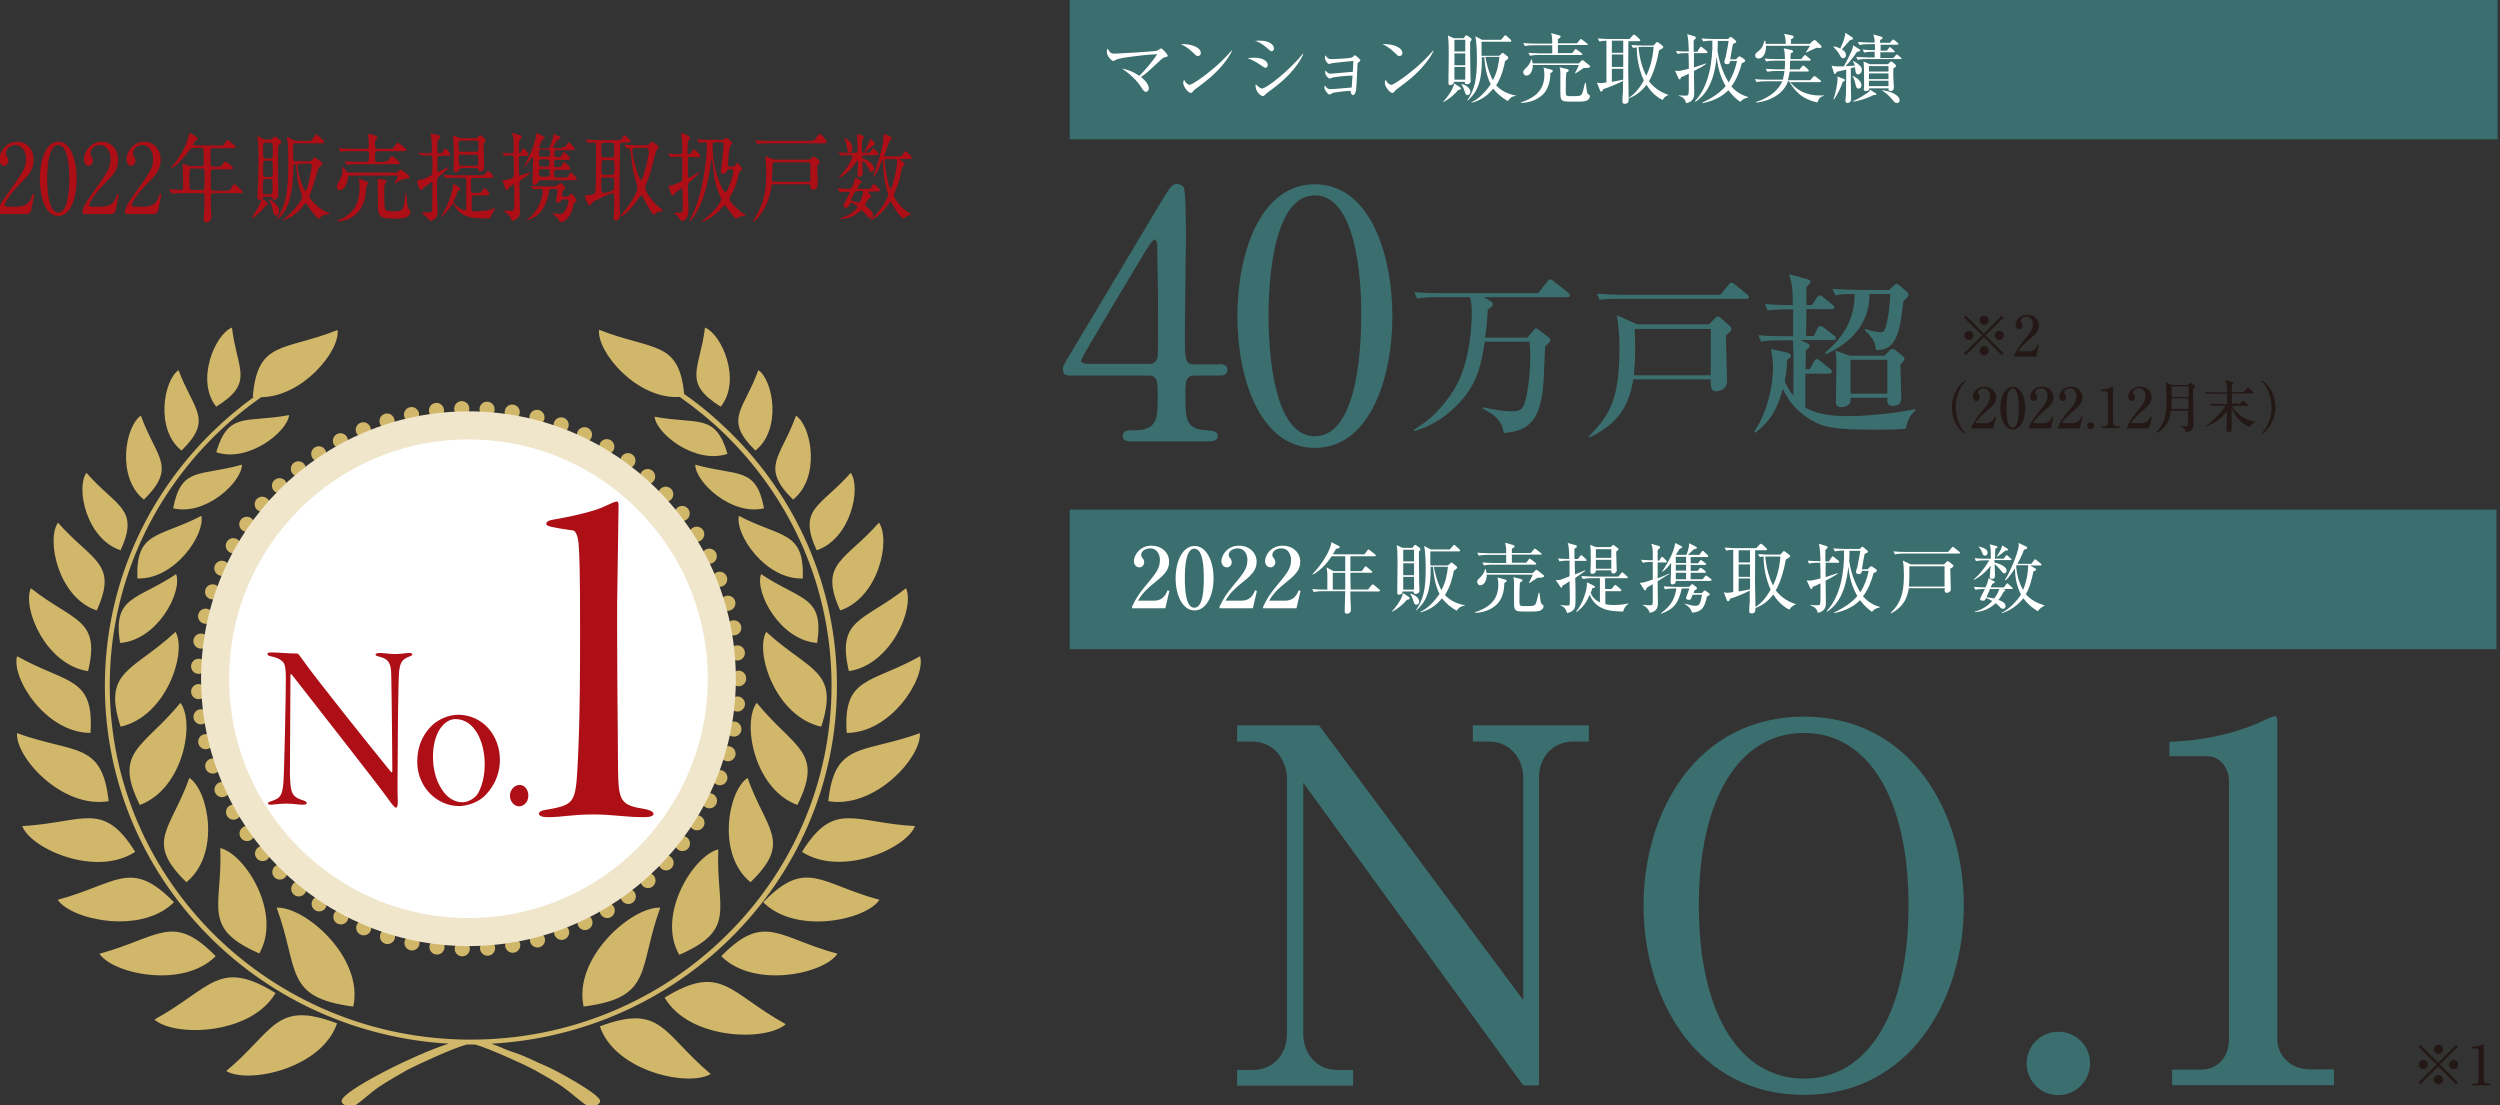
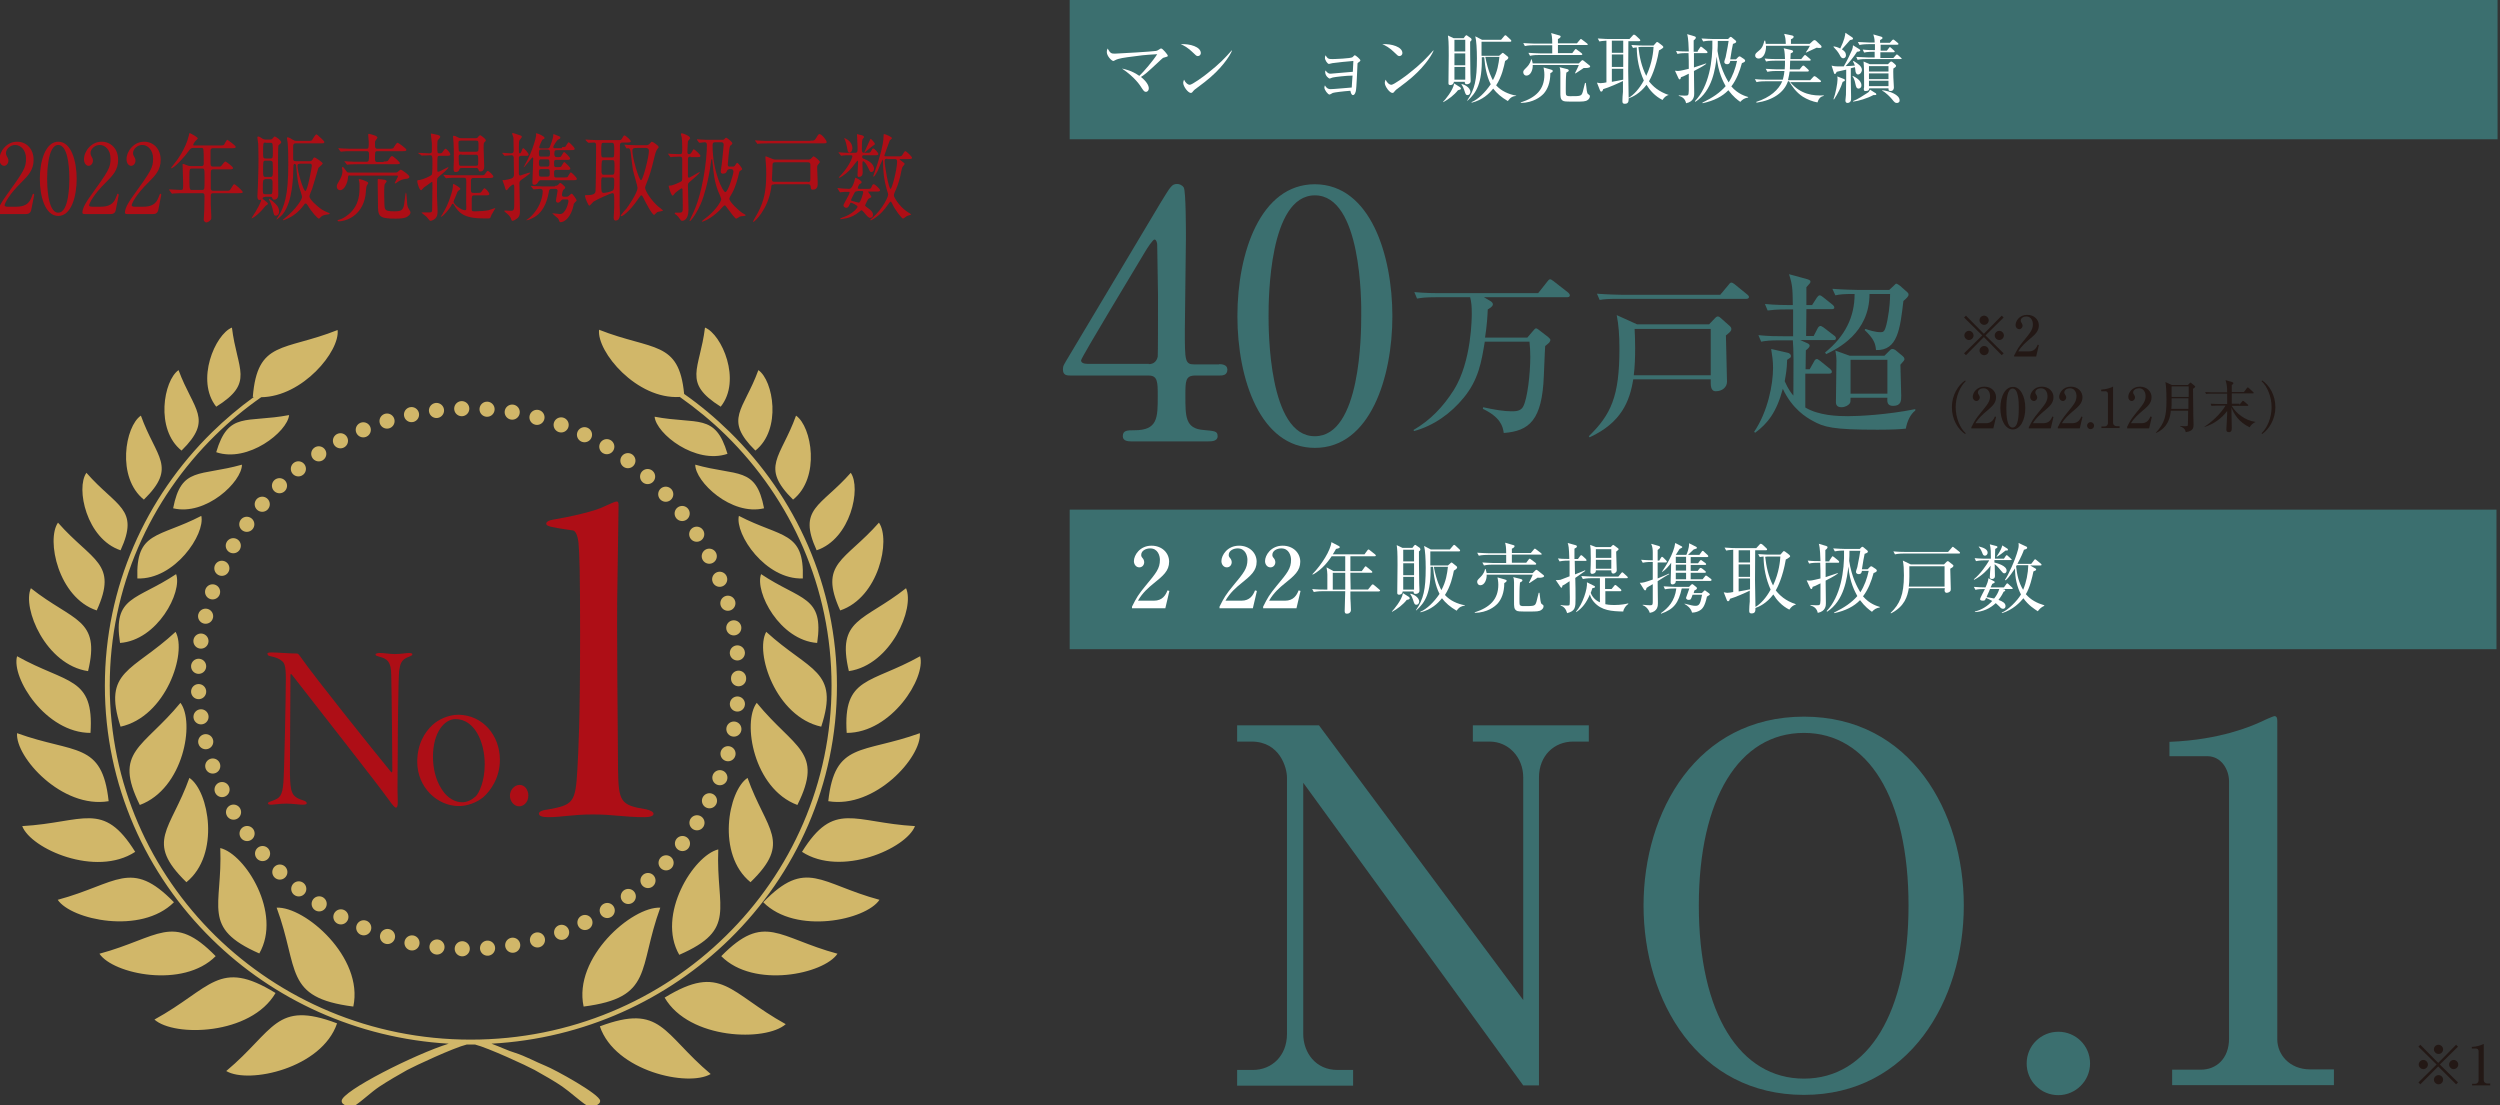
<svg xmlns="http://www.w3.org/2000/svg" version="1.1" id="_イヤー_2" x="0px" y="0px" viewBox="0 0 922.7 408" style="enable-background:new 0 0 922.7 408;" xml:space="preserve">
  <rect x="0" y="0" width="922.7" height="408" fill="#333333" stroke="none" />
  <style type="text/css">
	.st0{fill:none;stroke:#D1B769;stroke-width:5.58;stroke-linecap:round;stroke-linejoin:round;stroke-dasharray:0,9.348;}
	.st1{fill-rule:evenodd;clip-rule:evenodd;fill:#FFFFFF;stroke:#EFE6CB;stroke-width:10.365;stroke-miterlimit:10;}
	.st2{fill:#AE0E16;}
	.st3{fill-rule:evenodd;clip-rule:evenodd;fill:#D1B769;}
	.st4{fill:#3B6F6F;}
	.st5{fill:#FFFFFF;}
	.st6{fill:#231815;}
	.st7{fill:#E3007F;}
</style>
  <g>
    <g>
      <g>
        <g>
          <circle class="st0" cx="172.9" cy="250.5" r="99.7" />
        </g>
-         <circle class="st1" cx="172.9" cy="250.5" r="93.5" />
        <g>
          <path class="st2" d="M100.1,240.8c2.4,0,6.4,0.4,9.5,0.4c0.4,0,0.7,0.3,1.8,1.9c5.2,7.4,25.7,33,32.9,41.8      c0.2,0.3,0.5,0.3,0.5-0.5c0-3.3-0.2-27.5-0.4-35.2c0-5.2-1.7-6.1-4.3-6.8c-1-0.3-1.5-0.4-1.5-0.8c0-0.4,0.7-0.6,1.6-0.6      c1.4,0,3.7,0.4,5.5,0.4c2.3,0,4.3-0.4,5.2-0.4s1.3,0.2,1.3,0.5c0,0.4-0.6,0.6-1.3,0.9c-3.1,1.1-3.2,3-3.6,5.3      c-0.3,3.3-0.5,21.9-0.5,30.1c0,8-0.2,13,0,17.6c0.1,1.9-0.2,2.7-0.7,2.7c-0.3,0-1.3-1-2.6-2.9c-4.5-6.3-25-32.3-35.7-46.1      c-0.4-0.5-0.6-0.4-0.6,0.2c0,3-0.2,31.9-0.2,36c0.1,3.9,0.2,5.8,0.9,7.3c0.6,1.6,2.6,2.4,4,2.8c0.8,0.3,1.3,0.5,1.3,1.1      c0,0.4-0.8,0.5-1.5,0.5c-1.4,0-3.6-0.4-6-0.4c-2.4,0-4.9,0.4-5.5,0.4c-1.2,0-1.3-0.3-1.3-0.5c0-0.4,0.6-0.6,1.5-0.9      c2.9-1,3.8-1.8,4.2-6.8c0.3-3.3,0.9-31.4,0.9-38.4c0-5.2-0.7-5.8-1.4-6.4c-1-0.9-2.1-1.3-3.8-1.7c-1.1-0.2-1.5-0.4-1.5-0.8      C98.5,241.1,98.8,240.8,100.1,240.8z" />
          <path class="st2" d="M184.5,280.5c0,6.7-3.6,11.5-6.1,13.7c-2.5,2.1-6.1,3.3-9,3.3c-8.2,0-15.4-7.1-15.4-16.3      c0-6.7,2.8-11,5.7-13.7c2.1-1.9,5.7-3.7,9.5-3.7C178,263.9,184.5,271.2,184.5,280.5z M159.8,279.3c0,3.7,0.8,8.4,3.3,12.1      c2.1,3.3,5,4.7,7.5,4.7c1.9,0,3.7-1,5-2.2c1.2-1.2,3.3-5.5,3.3-11.8c0-8.4-3.8-16.7-10.8-16.7      C164.1,265.4,159.8,270.2,159.8,279.3z" />
          <path class="st2" d="M188.2,293.7c0-2.2,1.7-4,3.6-4c2.1,0,3.2,2.1,3.2,3.9c0,2.7-1.9,4-3.4,4      C189.7,297.6,188.2,295.7,188.2,293.7z" />
        </g>
        <g>
          <path class="st2" d="M204.1,191.8c6-1,15.6-3.1,19.2-5c1.9-0.8,3.5-1.7,4.4-1.7c0.4,0,0.6,0.4,0.6,1.3c0,2.1-0.2,15.4-0.4,27.9      c-0.4,16,0.2,60,0.2,69.6c0.2,11.9,0.8,13.3,10.4,14.8c1.7,0.4,2.7,1,2.7,1.7s-1.2,1.2-3.3,1.2c-7.5,0-11.3-1-19-1      c-7.9,0-11.3,1-16.7,1c-1.9,0-3.3-0.4-3.3-1.3c0-0.8,1.3-1.3,3.1-1.5c9.6-1.7,10.4-2.5,11.1-14.8c0.4-7.5,1-17.5,1-50.2      c0-22.9-0.2-28.8-0.6-33.6c-0.2-2.1-1-4.2-1.9-4.4c-2.3-0.4-4.6-0.6-7.3-1.2c-1.3-0.2-2.7-0.6-2.7-1.3      C201.6,192.6,202.6,192,204.1,191.8z" />
        </g>
      </g>
      <g>
        <path class="st3" d="M252.5,145.4c6,4.2,11.6,8.9,16.8,14c24.4,23.9,39.6,57,39.6,93.6c0,36.5-15.1,69.6-39.6,93.6     c-22.8,22.3-53.6,36.7-87.9,38.6c3,1.1,6.4,2.7,8.5,3.3c4.1,1.3,7.8,3.4,11.5,4.9c3.3,1.3,20.1,10.5,20.1,12.9     c0,1-0.8,1.2-1.5,1.8h-3.3c-3.3-2.2-5.9-4.8-9.2-7.1c-2.4-1.7-7.5-4.6-10.2-6.1c-2.7-1.5-17.2-8.2-22-9.4c-0.5,0-1,0-1.5,0     c-0.5,0-1,0-1.5,0c-4.9,1.2-19.2,7.9-22,9.4c-2.9,1.6-7.5,4.3-10.2,6.1c-3.3,2.2-5.9,4.9-9.2,7.1h-3.3c-0.6-0.5-1.5-0.7-1.5-1.8     c0-3.6,27.2-17.3,39.5-21.1c-34-2-64.7-16.3-87.3-38.5c-24.4-23.9-39.6-57-39.6-93.6c0-36.5,15.1-69.6,39.6-93.6     c4.8-4.7,9.9-9,15.4-13c-0.1,0-0.2,0-0.4,0c1.7-21,11.4-16.8,31.3-24.7c0.9,7.8-12.9,24.6-28.2,24.8c-6,4.2-11.7,8.9-16.9,14     c-24.1,23.6-39,56.3-39,92.4c0,36.1,14.9,68.7,39,92.4c24.1,23.6,57.4,38.3,94.2,38.3c36.8,0,70.1-14.6,94.2-38.3     c24.1-23.6,39-56.3,39-92.4c0-36.1-14.9-68.7-39-92.4c-5.2-5.1-10.9-9.8-17-14.1c-15.9,1-30.7-16.7-29.8-24.8     C240.9,129.5,250.6,125.5,252.5,145.4L252.5,145.4z M266,150.1L266,150.1c7.8-9.7,0.4-26.7-5.8-29.2     C258.3,136.5,251.7,141.1,266,150.1L266,150.1z M278.8,166.3L278.8,166.3c9.8-7.8,6.6-25.9,1.1-29.7     C274.5,151.5,266.9,154.6,278.8,166.3L278.8,166.3z M268.5,167.5L268.5,167.5c-4.5-15.2-11-10.7-26.9-13.7     C242.2,160.1,256.7,171.5,268.5,167.5L268.5,167.5z M282,187.6L282,187.6c-3-15.6-9.8-11.7-25.4-16.1     C256.6,177.8,269.9,190.5,282,187.6L282,187.6z M292.7,184.4L292.7,184.4c10.2-8.1,6.9-27,1.1-31     C288.2,169,280.4,172.2,292.7,184.4L292.7,184.4z M301.4,203.1L301.4,203.1c12.6-4.2,16.5-23,12.6-28.6     C302.9,187.1,294.3,187.5,301.4,203.1L301.4,203.1z M296.3,213.5L296.3,213.5c0.6-17.6-7.8-14.9-23.6-23.1     C271.2,197.2,282.5,214,296.3,213.5L296.3,213.5z M310.1,225.3L310.1,225.3c14.3-4.8,18.7-26.1,14.3-32.4     C311.8,207.2,302.1,207.7,310.1,225.3L310.1,225.3z M301.6,237.3L301.6,237.3c2.6-17.4-6-15.6-20.7-25.4     C278.5,218.5,287.8,236.3,301.6,237.3L301.6,237.3z M313.3,247.7L313.3,247.7c15.6-2.3,24.4-23.3,21.1-30.6     C318.7,229.5,308.7,228.2,313.3,247.7L313.3,247.7z M312.5,270.5L312.5,270.5c-1.4-20.9,8.7-18,27.1-28.3     C341.8,250.2,329,270.5,312.5,270.5L312.5,270.5z M303.1,268.2L303.1,268.2c6.8-20.9-4.2-20.3-20.3-35     C278.5,240.9,286.3,264.5,303.1,268.2L303.1,268.2z M305.7,295.7L305.7,295.7c17.3,2.9,34.5-16.3,33.8-25.1     C318.2,278.3,308.1,273.6,305.7,295.7L305.7,295.7z M296,314.4L296,314.4c14.4,9.4,38.5-1.2,41.7-9.5     C315,303.6,307.9,295.3,296,314.4L296,314.4z M294.3,297.1L294.3,297.1c9.9-19.9-1.2-20.8-15-37.7     C273.9,266.5,278.1,291.1,294.3,297.1L294.3,297.1z M281.7,333L281.7,333c12,12.1,37.9,6.6,42.9-0.9     C302.7,326.2,297.6,316.6,281.7,333L281.7,333z M277,325.6L277,325.6c15.5-15,5.8-19.1-1.1-38.5     C268.7,291.9,264.4,315.4,277,325.6L277,325.6z M266.2,352.9L266.2,352.9c12,12.1,37.9,6.6,42.9-0.9     C287.2,346.1,282.2,336.6,266.2,352.9L266.2,352.9z M250.7,352.4L250.7,352.4c21.6-9.4,13.5-17,14.4-38.9     C256,315.7,242.2,337.7,250.7,352.4L250.7,352.4z M245.3,368.2L245.3,368.2c9.1,15.6,37.4,16.3,44.7,9.8     C269,366.4,266.4,355.3,245.3,368.2L245.3,368.2z M221.4,378.8L221.4,378.8c5.6,16.6,32.6,22.5,40.9,17.6     C244.5,381.4,244.2,370.3,221.4,378.8L221.4,378.8z M215.4,371.5L215.4,371.5c25.9-3.3,20-13.8,28.3-36.5     C233.3,334.5,211.5,353.4,215.4,371.5L215.4,371.5z M79.8,150.1L79.8,150.1c14.3-8.9,7.7-13.5,5.8-29.2     C79.4,123.4,72.1,140.4,79.8,150.1L79.8,150.1z M67,166.3L67,166.3c11.9-11.7,4.4-14.8-1.1-29.7C60.4,140.4,57.2,158.5,67,166.3     L67,166.3z M79.8,166.9L79.8,166.9c11.7,4,26.3-7.5,26.9-13.7C90.8,156.2,84.3,151.7,79.8,166.9L79.8,166.9z M63.9,187.6     L63.9,187.6c12.1,2.9,25.4-9.8,25.4-16.1C73.7,175.9,66.9,172.1,63.9,187.6L63.9,187.6z M53.1,184.4L53.1,184.4     c12.4-12.2,4.5-15.4-1.1-31C46.2,157.3,42.9,176.2,53.1,184.4L53.1,184.4z M44.5,203.1L44.5,203.1c7.1-15.5-1.5-15.9-12.6-28.6     C27.9,180.1,31.9,198.9,44.5,203.1L44.5,203.1z M50.7,213.5L50.7,213.5c13.8,0.5,25.1-16.3,23.6-23.1     C58.5,198.6,50.1,195.9,50.7,213.5L50.7,213.5z M35.7,225.3L35.7,225.3c8-17.6-1.7-18.1-14.3-32.4     C17,199.2,21.5,220.6,35.7,225.3L35.7,225.3z M44.3,237.3L44.3,237.3c13.8-1,23.1-18.8,20.7-25.4     C50.3,221.7,41.6,219.9,44.3,237.3L44.3,237.3z M32.5,247.7L32.5,247.7c-15.6-2.3-24.4-23.3-21.1-30.6     C27.1,229.5,37.2,228.2,32.5,247.7L32.5,247.7z M33.4,270.5L33.4,270.5c1.4-20.9-8.7-18-27.1-28.3     C4.1,250.2,16.9,270.5,33.4,270.5L33.4,270.5z M44.5,268.2L44.5,268.2c16.8-3.7,24.6-27.3,20.3-35     C48.8,248,37.8,247.4,44.5,268.2L44.5,268.2z M40.1,295.7L40.1,295.7c-2.4-22.1-12.5-17.4-33.8-25.1     C5.6,279.4,22.9,298.6,40.1,295.7L40.1,295.7z M49.9,314.4L49.9,314.4c-11.9-19.1-19-10.8-41.7-9.5     C11.4,313.3,35.4,323.9,49.9,314.4L49.9,314.4z M51.6,297.1L51.6,297.1c16.2-6,20.4-30.6,15-37.7     C52.7,276.3,41.7,277.1,51.6,297.1L51.6,297.1z M64.2,333L64.2,333c-15.9-16.3-21-6.8-42.9-0.9C26.3,339.5,52.1,345.1,64.2,333     L64.2,333z M68.8,325.6L68.8,325.6c12.6-10.2,8.3-33.7,1.1-38.5C63,306.5,53.3,310.5,68.8,325.6L68.8,325.6z M79.6,352.9     L79.6,352.9c-15.9-16.3-21-6.8-42.9-0.9C41.7,359.5,67.6,365,79.6,352.9L79.6,352.9z M95.7,351.9L95.7,351.9     c8.5-14.8-5.2-36.7-14.4-38.9C82.2,334.8,74.1,342.4,95.7,351.9L95.7,351.9z M101.7,366.5L101.7,366.5     c-21-12.9-23.6-1.8-44.7,9.8C64.3,382.8,92.6,382.1,101.7,366.5L101.7,366.5z M124.4,377.7L124.4,377.7     c-22.8-8.6-23,2.6-40.9,17.6C91.8,400.2,118.8,394.3,124.4,377.7L124.4,377.7z M130.4,371.5L130.4,371.5     c3.9-18.2-17.9-37-28.3-36.5C110.5,357.7,104.6,368.2,130.4,371.5z" />
      </g>
    </g>
    <g>
      <g>
        <path class="st2" d="M0.1,79c-0.2,0-0.9,0-0.9-0.5c0-1.9,1.9-4.6,2.6-5.6c7.2-10,7.8-11,7.8-14.4c0-3.2-2-5-4-5     c-1.8,0-3.4,1.5-3.4,3c0,0.1,0,0.6,0.3,1.1c0.4,0.7,0.6,1.1,0.6,1.7c0,1-0.7,1.9-1.6,1.9c-1,0-1.7-1.1-1.7-2.4     c0-3,2.7-6.5,6.5-6.5c3.3,0,6.1,2.5,6.1,6.7c0,3.7-1.9,5.7-4.5,8.3c-4.6,4.5-6.2,7.8-6.2,8.5c0,0.5,1,0.5,1.1,0.5h3.1     c3.1,0,4.8-1,5.7-3.4c0.5-1.3,0.5-1.4,0.7-1.4c0.3,0,0.3,0.4,0.3,0.5c0,0.3-1,4.9-1.1,5.6C11.1,79,10,79,9.6,79H0.1z" />
        <path class="st2" d="M21.5,79.7c-4.8,0-6.8-7.1-6.8-13.7c0-6.6,2.1-13.7,6.8-13.7c4.9,0,6.8,7.4,6.8,13.7     C28.3,72.3,26.4,79.7,21.5,79.7z M21.5,53.5c-4,0-4.1,10.7-4.1,12.5c0,1.5,0,12.5,4.1,12.5c4,0,4.1-10.6,4.1-12.5     C25.6,64.5,25.6,53.5,21.5,53.5z" />
        <path class="st2" d="M31.3,79c-0.2,0-0.9,0-0.9-0.5c0-1.9,1.9-4.6,2.6-5.6c7.2-10,7.8-11,7.8-14.4c0-3.2-2-5-4-5     c-1.8,0-3.4,1.5-3.4,3c0,0.1,0,0.6,0.3,1.1c0.4,0.7,0.6,1.1,0.6,1.7c0,1-0.7,1.9-1.6,1.9c-1,0-1.7-1.1-1.7-2.4     c0-3,2.7-6.5,6.5-6.5c3.3,0,6.1,2.5,6.1,6.7c0,3.7-1.9,5.7-4.5,8.3c-4.6,4.5-6.2,7.8-6.2,8.5c0,0.5,1,0.5,1.1,0.5h3.1     c3.1,0,4.8-1,5.7-3.4c0.5-1.3,0.5-1.4,0.7-1.4c0.3,0,0.3,0.4,0.3,0.5c0,0.3-1,4.9-1.1,5.6C42.4,79,41.3,79,40.8,79H31.3z" />
        <path class="st2" d="M47,79c-0.2,0-0.9,0-0.9-0.5c0-1.9,1.9-4.6,2.6-5.6c7.2-10,7.8-11,7.8-14.4c0-3.2-2-5-4-5     c-1.8,0-3.4,1.5-3.4,3c0,0.1,0,0.6,0.3,1.1c0.4,0.7,0.6,1.1,0.6,1.7c0,1-0.7,1.9-1.6,1.9c-1,0-1.7-1.1-1.7-2.4     c0-3,2.7-6.5,6.5-6.5c3.3,0,6.1,2.5,6.1,6.7c0,3.7-1.9,5.7-4.5,8.3c-4.6,4.5-6.2,7.8-6.2,8.5c0,0.5,1,0.5,1.1,0.5h3.1     c3.1,0,4.8-1,5.7-3.4c0.5-1.3,0.5-1.4,0.7-1.4c0.3,0,0.3,0.4,0.3,0.5c0,0.3-1,4.9-1.1,5.6C58,79,57,79,56.5,79H47z" />
        <path class="st2" d="M71.4,54.6c-0.9,0-1,0.1-1.9,1.3c-1.6,2.3-5.3,6.2-6.3,6.2c0,0-0.1,0-0.1-0.1c0-0.1,0.8-1,1-1.3     c1.2-1.4,4.5-5.9,5.6-10.7c0-0.2,0.2-0.9,0.3-0.9c0.5,0.2,3,1.5,3,2c0,0.2-0.9,0.9-1,1.1c-0.2,0.2-0.7,1-0.7,1.3     c0,0.2,0.1,0.2,0.8,0.2H81c1.4,0,1.5-0.1,1.7-0.3c0.2-0.2,0.9-1.8,1.2-1.8c0.1,0,3.1,2.1,3.1,2.6c0,0.5-0.6,0.5-1.6,0.5h-6.8     c-0.4,0-0.9,0.1-0.9,0.9v4.7c0,1.1,0.4,1.2,1.1,1.2h1.2c0.7,0,1.3,0,1.5-0.1c0.3-0.2,1.3-1.8,1.7-1.8c0.2,0,2.8,1.9,2.8,2.4     c0,0.5-0.4,0.5-1.6,0.5h-5.5c-0.8,0-1.1,0.1-1.1,1.3c0,1.3,0,4.1,0,5.5c0,0.5,0,1.1,0.9,1.1h4.9c1,0,1.2,0,1.7-0.9     c0.8-1.3,0.9-1.5,1.2-1.5c0.3,0,3.1,2.4,3.1,2.9c0,0.3-0.3,0.4-1.6,0.4h-9.3c-0.8,0-0.9,0.4-0.9,1.1v3.1c0,0.6,0.2,3.8,0.2,4.5     c0,0.6,0,1-0.3,1.2c-0.5,0.5-1,0.9-1.6,0.9c-0.2,0-0.9-0.3-0.9-1.1c0-0.5,0.2-2.9,0.2-3.5c0-1.1,0.1-4.3,0.1-5.1     c0-1.1-0.5-1.1-0.9-1.1h-6.6c-0.7,0-2.8,0-3.8,0.1c-0.1,0-0.5,0.1-0.6,0.1c-0.1,0-0.2-0.1-0.3-0.2l-0.6-0.8     C62.4,70,62.4,70,62.4,70s0.1-0.1,0.1-0.1c0.6,0,3.6,0.2,4.3,0.2c0.8,0,0.8-0.2,0.8-2.4c0-1-0.2-6.4-0.2-6.6c0-0.6,0-0.6,0.1-0.6     c0.2,0,0.4,0,1.5,0.5c0.5,0.2,0.9,0.3,1.4,0.3h3.9c0.9,0,0.9-0.5,0.9-1.1c0-5.6,0-5.6-0.9-5.6H71.4z M70.9,62.2     c-0.9,0-1,0.1-1,3.2c0,4.7,0.1,4.7,1,4.7h3.6c1,0,1,0,1-4.3c0-3.5,0-3.6-1-3.6H70.9z" />
        <path class="st2" d="M97.8,72.7c-0.2,0-0.9,0-0.9,0.6c0,0.2,2,1.4,2,1.9c0,0.2-0.2,0.3-0.2,0.3c-0.5,0.3-0.6,0.4-0.8,0.6     c-2.9,3.7-5.1,4.6-5.1,4.5c0-0.1,1.3-2.1,1.5-2.4c1.7-2.9,2.1-4.1,2.1-4.4c0,0,0-0.1-0.1-0.1c0,0-0.5,0.1-0.6,0.1     c-0.6,0-0.7-0.8-0.7-1.4c0-0.4,0.2-3.5,0.2-4.1c0.2-5.9,0.2-7.6,0.2-9.6c0-3.4-0.1-4.7-0.1-5.6c0-0.3-0.3-1.9-0.3-2.3     c0-0.1,0-0.4,0.2-0.4c0.5,0,0.7,0.1,1.7,0.8c0.5,0.3,0.9,0.3,1.3,0.3h1.5c0.3,0,0.6,0,1-0.5c0.4-0.5,0.5-0.6,0.7-0.6     c0.4,0,2.4,1.4,2.4,2.1c0,0.2-0.2,0.4-0.3,0.5c-0.1,0.1-0.6,0.5-0.7,0.6c-0.2,0.3-0.2,5.8-0.2,6.6c0,0.4,0.1,10.8,0.1,11.4     c0,0.6,0,2.1-1.6,2.1c-0.4,0-0.5-0.3-0.6-0.6c-0.2-0.5-0.4-0.5-0.8-0.5H97.8z M97.9,66.2c-0.9,0-0.9,0.3-0.9,3.6     c0,1.4,0,1.9,0.9,1.9h1.8c0.9,0,0.9-0.2,0.9-4.1c0-0.8,0-1.5-0.9-1.5H97.9z M98,59.3c-0.9,0-0.9,0.2-0.9,3.9c0,1.6,0,2.1,0.9,2.1     h1.8c0.9,0,0.9-0.5,0.9-2.2c0-0.4,0-3-0.1-3.3c-0.2-0.5-0.7-0.5-0.9-0.5H98z M98,52.6c-0.9,0-0.9,0.2-0.9,3.8     c0,1.6,0,2.1,0.9,2.1h1.8c0.9,0,0.9-0.4,0.9-2.1c0-3.5,0-3.7-0.9-3.7H98z M100.8,74.4c1.1,1,2.2,1.9,2.2,3.7     c0,1.3-0.9,1.5-1.2,1.5c-0.6,0-0.7-0.2-1.2-2.5c-0.2-1-0.8-2.5-1.2-3.2c-0.1-0.2-0.2-0.4-0.1-0.5     C99.4,73.2,100.6,74.3,100.8,74.4z M113.6,52c1.4,0,1.5,0,2-1c0.3-0.5,0.9-1.4,1.2-1.4c0.2,0,0.7,0.5,2,1.7     c0.8,0.8,0.9,0.9,0.9,1.1c0,0.5-0.2,0.5-1.6,0.5h-9c-0.7,0-0.9,0.4-0.9,1.1c0,0.5,0,4.5,0,4.8c0.1,0.5,0.4,0.7,1,0.7h4.9     c0.3,0,0.9,0,1.2-0.5c0.4-0.7,0.5-0.9,0.8-0.9c0.3,0,3,1.8,3,2.2c0,0.4-1.4,1.4-1.6,1.7c0,0.1-1.9,6.5-2.3,7.7     c-0.2,0.4-1,2.4-1,2.8c0,1,2.7,3.6,4.7,4.9c0.6,0.4,1.8,0.9,2.5,1.2c0.1,0,0.3,0.2,0.3,0.3c0,0.2-0.6,0.2-1.1,0.3     c-1.2,0.1-1.9,0.5-2.5,1.2c-0.2,0.2-0.3,0.3-0.4,0.3c-0.4,0-2.6-2.3-4.2-5c-0.2-0.3-0.4-0.6-0.7-0.6s-0.5,0.3-0.6,0.5     c-2,2.8-4.3,4.3-6.1,5.1c-0.6,0.3-1.4,0.6-1.6,0.6c-0.1,0-0.1-0.1-0.1-0.1c0-0.1,0-0.1,0.4-0.4c4.8-3.8,6.7-7.4,6.7-8.1     c0-0.4-0.8-2.8-1-3.4c-0.6-2.3-0.7-2.9-1.2-8c0-0.2-0.1-0.8-0.5-0.8c-0.5,0-0.5,0.6-0.5,1.1c-0.1,3.3-0.2,12.7-3.9,17.4     c-1,1.2-2.2,2-2.3,2c-0.1,0-0.1-0.1,0.4-0.8c2.5-3.8,3.9-8.1,3.9-19.4c0-1,0-5.8-0.2-7.9c0-0.3-0.3-1.7-0.3-2     c0-0.2,0.2-0.2,0.3-0.2c0.5,0,0.9,0.3,1.9,0.9c0.5,0.3,0.9,0.4,1.2,0.4H113.6z M110.5,60.5c-0.4,0-0.7,0.1-0.7,0.6     c0,2.4,2.2,9.4,2.9,9.4c0.8,0,2.4-8.8,2.4-9.3c0-0.8-0.5-0.8-0.8-0.8H110.5z" />
        <path class="st2" d="M129.1,64.7c-0.6,0-0.6,0.1-0.7,1.2c-0.2,1.7-1.3,4.3-2.9,4.3c-0.5,0-1.2-0.4-1.2-1.4c0-0.6,0.2-0.9,1.3-2.8     c0.7-1.2,0.8-2.5,0.8-3c0-0.1-0.2-0.9-0.2-1c0-0.2,0.2-0.4,0.3-0.4c0.3,0,1.2,1.5,1.5,1.8c0.2,0.3,0.7,0.3,0.9,0.3h16.3     c1,0,1.2,0,1.5-0.2c0.2-0.1,1-0.9,1.2-0.9c0.3,0,3.2,2,3.2,2.6c0,0.7-0.9,0.8-1.2,0.8c-0.6,0.1-1.3,0.1-2.6,0.8     c-0.2,0.1-1.2,0.9-1.4,0.9c-0.1,0-0.2,0-0.2-0.2c0-0.1,1.2-2.2,1.2-2.5c0,0,0-0.2-0.5-0.2H129.1z M135.3,67     c0.3,0.1,0.6,0.3,0.6,0.6c0,0.2-0.6,0.9-0.6,1.1c-0.2,0.5-0.3,2.9-0.4,3.4c-1.3,7.9-7.6,9.6-9.9,9.6c-0.2,0-0.4-0.1-0.4-0.3     c0-0.2,0.2-0.2,0.5-0.3c0.9-0.2,2.3-0.9,3.7-2.1c3.9-3.4,3.9-7.6,3.9-10.3c0-0.7,0-1.3-0.1-1.6c0-0.1-0.2-0.7-0.2-0.8     c0-0.2,0.2-0.2,0.3-0.2c0.1,0,0.3,0,0.4,0.1C133.6,66.2,135,66.9,135.3,67z M141.6,59.6c1.3,0,1.5,0,2-0.9     c0.3-0.5,0.7-1.1,1.1-1.1c0.4,0,2.9,2.2,2.9,2.6c0,0.4-0.6,0.4-1.6,0.4h-13.4c-2.6,0-3.5,0.1-3.8,0.1c-0.1,0-0.5,0.1-0.6,0.1     c-0.1,0-0.2-0.1-0.3-0.2l-0.6-0.8c-0.1-0.1-0.2-0.2-0.2-0.2c0-0.1,0.1-0.1,0.1-0.1c0.2,0,1.2,0.1,1.3,0.1     c1.5,0.1,2.7,0.1,4.2,0.1h2.6c0.8,0,0.9-0.4,0.9-2.4c0-1,0-1.5-0.9-1.5h-4.9c-2,0-3.1,0-3.9,0.1c-0.1,0-0.5,0.1-0.6,0.1     s-0.2-0.1-0.3-0.2l-0.6-0.8c-0.1-0.2-0.1-0.2-0.1-0.2c0-0.1,0-0.1,0.1-0.1c0.2,0,1.2,0.1,1.3,0.1c1.5,0.1,2.8,0.1,4.2,0.1h4.7     c0.9,0,0.9-0.3,0.9-2.5c0-0.4-0.2-2.2-0.2-2.6c0-0.2,0-0.4,0.2-0.4c0.4,0,1.9,0.5,2.2,0.6c0.7,0.2,1,0.6,1,0.8     c0,0.2-0.6,0.9-0.7,1.1c-0.2,0.3-0.2,0.7-0.2,1.3c0,1.1,0,1.7,0.9,1.7h4.3c1.4,0,1.5,0,2-0.9c0.3-0.5,0.8-1.3,1.2-1.3     c0.2,0,3.2,2.1,3.2,2.6c0,0.5-0.6,0.5-1.6,0.5h-9.1c-0.9,0-0.9,0.2-0.9,2.9c0,0.4,0,1.1,0.8,1.1H141.6z M142.1,66.4     c0.2,0.1,0.6,0.2,0.6,0.5c0,0.2-0.6,0.9-0.7,1.1c-0.2,0.4-0.2,2.5-0.2,3.4c0,4.1,0.1,5,0.3,5.6c0.3,0.8,1.2,1,3.6,1     c3.2,0,3.3-0.8,3.8-5.1c0-0.3,0.2-1.8,0.3-1.8c0.2,0,0.2,0.5,0.5,4.4c0.1,0.6,0.2,0.9,0.4,1.3c0.5,0.8,0.8,1.3,0.8,1.6     c0,1-1.4,1.7-1.6,1.8c-0.8,0.3-1.9,0.5-3.9,0.5c-6.5,0-6.5-1-6.5-5.8c0-1.1-0.1-5.8-0.1-6.8c0-0.2,0-1.3,0-1.5     c0-0.6,0.2-0.6,0.5-0.5C140.2,66.1,141.8,66.3,142.1,66.4z" />
        <path class="st2" d="M154.5,56.7c-0.1-0.2-0.1-0.2-0.1-0.2c0,0,0-0.1,0.1-0.1c0.6,0,3.4,0.2,4,0.2c0.8,0,0.9-0.4,0.9-1     c0-1.2,0-1.3,0-2.6c0-0.6-0.4-3.4-0.4-3.5c0-0.2,0.1-0.2,0.3-0.2c0.1,0,1.5,0.3,2.3,0.5c0.3,0.1,0.9,0.3,0.9,0.7     c0,0.3-0.8,1.1-0.9,1.2c-0.2,0.2-0.2,1.9-0.2,2.4c0,2.3,0,2.5,0.8,2.5c0.7,0,0.9-0.2,1-0.3c0.2-0.2,0.9-1.4,1.2-1.4     c0.5,0,1.8,1.5,1.8,2.1c0,0.5-0.6,0.5-1.6,0.5h-2c-0.6,0-1,0-1.1,0.5c-0.1,0.3-0.1,4-0.1,4.6c0,0.6,0,0.8,0.3,0.8     c0.5,0,3.5-1.7,3.7-1.7c0,0,0.1,0,0.1,0.1c0,0.2-1,1.3-2.2,2.3c-1.8,1.4-2,1.6-2,2.5v6c0,0.9,0.2,4.6,0.2,5.3     c0,0.9,0,2.3-1.3,3.1c-0.3,0.2-0.9,0.5-1.4,0.5c-0.3,0-1.2-1.4-1.5-1.6c-0.2-0.2-1.7-1.3-1.7-1.4c0-0.1,0.3-0.1,0.4-0.1h2.7     c0.6,0,0.8-0.3,0.8-1c0-1.4,0.1-7.5,0.1-8.7c0-1.6,0-1.6-0.2-1.6c-0.1,0-1.5,1.1-1.8,1.3c-1.1,0.7-1.2,0.8-1.8,1.5     c-0.1,0.1-0.2,0.3-0.4,0.3c-0.6,0-1.4-2.6-1.4-3.3c0-0.4,0.1-0.4,1-0.5c0.9-0.1,4.1-1.4,4.4-2c0.2-0.4,0.2-3.6,0.2-4.3     c0-2.4,0-2.8-0.9-2.8c-0.5,0-2.1,0.1-2.6,0.1c-0.1,0-0.4,0-0.5,0c-0.1,0-0.2-0.1-0.2-0.2L154.5,56.7z M175.4,72.1     c-0.9,0-1.3,0-1.3,1.2c0,0.5,0,3.1,0,3.7c0,1,0.1,1,1.4,1c1.5,0,3.8-0.2,4.8-0.4c0.4-0.1,2.3-0.8,2.4-0.8c0,0,0.1,0,0.1,0.1     c0,0-1.2,2-1.4,2.4c-0.1,0.2-0.4,1.1-0.5,1.2c-0.2,0.2-2.1,0.1-2.6,0.1c-7.3,0-9-2.2-10.7-4.9c-0.3-0.5-0.3-0.5-0.5-0.5     c-0.2,0-0.3,0.2-0.4,0.4c-0.7,1.5-3.3,4.4-3.9,4.4c0,0-0.1,0-0.1,0c0-0.1,0.3-0.5,0.5-0.8c1.7-2.8,2.2-4.3,2.6-5.3     c0.4-1,1.3-3.9,1.3-4.6c0.1-1.3,0.1-1.4,0.3-1.4c0.1,0,2.5,1.3,2.5,1.8c0,0.2-0.1,0.3-0.7,0.7c-0.3,0.2-0.4,0.4-1.2,2.5     c-0.1,0.2-0.6,1.3-0.6,1.6c0,0.9,2.9,3.1,4.2,3.1c0.5,0,0.5-0.4,0.5-0.9c-0.1-1.4,0-8.3,0-9.9c0-1.2-0.4-1.2-1.1-1.2h-1.9     c-0.7,0-2.8,0-3.8,0.1c-0.1,0-0.5,0.1-0.6,0.1c-0.1,0-0.2-0.1-0.3-0.2l-0.6-0.8c-0.1-0.1-0.2-0.2-0.2-0.2c0-0.1,0.1-0.1,0.1-0.1     c0.2,0,1.1,0.1,1.3,0.1c0.9,0.1,2.4,0.1,4.2,0.1h8c1.4,0,1.5,0,1.9-0.6c0.6-0.9,0.7-1,0.9-1c0.5,0,2.1,1.6,2.1,2.1     c0,0.2-0.2,0.3-0.4,0.4c-0.3,0.1-0.7,0.1-1.5,0.1h-5.3c-0.5,0-0.9,0-1.1,0.7c0,0.2,0,3.1,0,3.7c0,1.1,0.4,1.1,1.2,1.1h0.9     c1.3,0,1.4,0,1.7-0.3c0.2-0.2,0.9-1.4,1.2-1.4c0.4,0,1.8,1.5,1.8,2.1c0,0.5-0.6,0.5-1.6,0.5H175.4z M175.5,51     c0.5,0,0.6,0,0.9-0.4c0.2-0.2,0.6-0.7,0.8-0.7c0.2,0,2.1,1.3,2.1,1.9c0,0.2-0.1,0.3-0.3,0.5c-0.5,0.4-0.5,0.6-0.5,2.5     c0,0.9,0.2,5.5,0.2,6.5c0,0.6,0,2-1.5,2c-0.4,0-0.5-0.3-0.6-0.7c-0.2-0.6-0.5-0.6-1-0.6h-5c-0.5,0-0.9,0-1,0.4     c-0.2,0.6-0.4,1.1-1.5,1.1c-0.5,0-0.7-0.4-0.7-1.2c0-0.4,0.1-2.6,0.1-3c0-3.4,0-5.2-0.1-6.5c0-0.4-0.2-2.4-0.2-2.4     c0-0.2,0.1-0.3,0.3-0.3c0.3,0,0.8,0.2,1.5,0.6c0.6,0.3,0.8,0.3,1.3,0.3H175.5z M170.2,51.9c-0.7,0-1,0-1,0.9c0,0,0.1,2.4,0.1,2.6     c0.1,0.6,0.3,0.6,1,0.6h5.2c0.7,0,1.1,0,1.1-1v-2c0-1.1-0.3-1.1-1.1-1.1H170.2z M170.4,57c-0.7,0-1.1,0-1.1,0.8     c0,0.5,0,2.3,0.1,2.8c0.1,0.6,0.3,0.6,1,0.6h5.1c1,0,1-0.2,1-1.5c0-2.4,0-2.6-1-2.6H170.4z" />
        <path class="st2" d="M185.5,56.7c-0.1-0.1-0.1-0.2-0.1-0.2c0-0.1,0-0.1,0.1-0.1c0.1,0,2.6,0.2,3,0.2c0.4,0,1.1,0,1.1-1     c0-1.4-0.1-4.2-0.1-4.8c0-0.1-0.4-1.3-0.5-1.5c0-0.1,0.1-0.2,0.2-0.2c0.3,0,0.5,0.1,2.9,0.9c0.4,0.1,0.5,0.4,0.5,0.5     c0,0.3-0.8,1.1-0.9,1.3c-0.2,0.4-0.2,2.2-0.2,2.9c0,1.7,0,1.9,0.4,1.9c0.2,0,0.3-0.2,0.5-0.6c0.5-1.2,0.5-1.3,0.7-1.3     c0.4,0,2,1.9,2,2.3c0,0.5-0.4,0.5-0.7,0.5h-1.9c-0.3,0-1,0-1,0.8c0,0.9,0,4.6,0,5.4c0,0.6,0,1.1,0.5,1.1c0.1,0,3.1-1.1,3.5-1.1     c0.1,0,0.2,0,0.2,0.1c0,0.3-2.2,1.8-2.6,2.1c-1.1,0.7-1.4,0.9-1.4,1.9c0,1.6,0.2,8.7,0.2,10.2c0,0.9-0.1,1.9-1,2.6     c-0.5,0.4-1.3,0.9-1.8,0.9c-0.2,0-0.2-0.1-0.4-0.5c-0.2-0.9-0.9-1.6-1.6-2.2c-0.2-0.1-1-0.8-1-0.9c0-0.1,0.1-0.2,0.2-0.2     c0.4,0,1.9,0.1,2.2,0.1c1.3,0,1.3-0.4,1.3-3.5c0-0.8,0-4.5,0-5.3c0-0.2,0-0.9-0.4-0.9s-1.2,0.9-1.4,1c-0.2,0.2-0.8,1.1-1,1.1     c-0.4,0-0.4-0.2-0.9-1.9c-0.1-0.2-0.6-1.5-0.6-1.6c0-0.1,0-0.3,0.1-0.3c0.1,0,0.5,0.1,0.5,0.1c0.3,0,2.7-0.5,3-0.8     c0.3-0.2,0.6-0.6,0.6-1.2c0-0.5-0.1-6.2-0.1-6.4c-0.1-0.8-0.5-0.8-1-0.8c-0.3,0-2,0.2-2.3,0.2c-0.1,0-0.2-0.1-0.3-0.2L185.5,56.7     z M207.4,54.3c1.1,0,1.2-0.1,1.3-0.2c0.2-0.2,0.9-1.6,1.2-1.6c0.2,0,2.2,1.9,2.2,2.4c0,0.5-0.5,0.5-1.3,0.5h-5.2     c-1,0-1,0.4-1,1.6c0,0.7,0.4,1,0.9,1c0.3,0,1.2,0,1.4-0.1c0.3-0.2,1-1.8,1.3-1.8c0.2,0,2.2,1.9,2.2,2.4c0,0.5-0.5,0.5-1.3,0.5     h-3.7c-0.8,0-0.9,0.2-0.9,1c0,1.1,0,1.3,0.2,1.5c0.2,0.2,0.3,0.2,1.3,0.2c0.8,0,0.9-0.1,1.1-0.2c0.2-0.2,0.9-1.7,1.2-1.7     c0.1,0,2.2,1.9,2.2,2.4c0,0.5-0.5,0.5-1.3,0.5h-3.9c-0.6,0-0.8,0.3-0.8,0.8c0,1.8,0,2,0.8,2h2.9c1.1,0,1.2-0.1,1.3-0.2     c0.2-0.2,0.9-1.7,1.2-1.7c0.2,0,2.2,1.9,2.2,2.4c0,0.5-0.5,0.5-1.3,0.5h-11.9c-0.4,0-0.6,0-1.1,0.7c-0.2,0.4-0.6,1-1.4,1     c-0.6,0-0.7-0.3-0.7-0.9c0-0.9,0.3-7.4,0.3-8.8c0-0.3-0.2-0.4-0.3-0.4c-0.2,0-2.9,3.6-3.1,3.6c-0.1,0-0.1-0.1-0.1-0.1     c0.2-0.2,0.4-0.7,0.5-0.9c2.9-5.1,4.1-10.3,4.1-10.8c0-0.1-0.1-0.5-0.1-0.6c0-0.1,0.2-0.1,0.2-0.1c0.5,0,3,1.1,3,1.7     c0,0.3-0.3,0.4-0.7,0.6c-0.3,0.1-1.3,2.6-1.3,2.8c0,0.5,0.5,0.5,0.6,0.5h2.2c0.3,0,0.8,0,1.1-0.5c0.1-0.2,1.3-3.2,1.3-4.4     c0-0.2,0-0.4,0.2-0.4c0.1,0,2.2,0.9,2.2,0.9c0.1,0,0.2,0.2,0.2,0.4c0,0.4-0.2,0.4-0.6,0.6c-0.7,0.2-2,2.6-2,2.8     c0,0.5,0.4,0.5,0.6,0.5H207.4z M204.8,68.6c0.5,0,0.7,0,1.2-0.4c0.4-0.4,0.6-0.7,0.8-0.7c0.2,0,1.8,1.3,1.8,1.7     c0,0.3-0.2,0.5-0.6,0.8c-0.4,0.3-0.6,1.7-0.6,1.9c0,0.1,0,0.7,0.7,0.7h1c0.3,0,0.4,0,0.7-0.2c0.9-0.8,1-0.9,1.2-0.9     c0.4,0,1.8,2.2,1.8,2.4c0,0.2,0,0.2-0.6,0.8c-0.4,0.4-0.5,0.6-0.5,1c-0.9,4.3-3.2,6.3-4.8,6.3c-0.3,0-0.4-0.1-0.5-0.5     c-0.2-0.5-0.3-0.8-0.7-1.1c-0.3-0.3-2.1-1.7-1.8-1.7c0.4,0,2.3,0.3,2.8,0.3c2.1,0,3.1-4.1,3.1-4.8c0-0.6-0.4-0.6-0.6-0.6h-1.2     c-0.4,0-0.6,0-0.9,0.4c-0.3,0.4-0.7,0.8-1.2,0.8c-0.5,0-0.7-0.4-0.7-0.8c0-0.5,0.6-3.2,0.6-3.6c0-0.1-0.1-0.7-0.7-0.7h-1.6     c-0.8,0-0.9,0.8-0.9,0.9c-0.3,1.8-1.2,7-5.3,9.5c-0.5,0.3-2.3,1.2-2.9,1.2c-0.1,0-0.1,0-0.1-0.1c0,0,0.2-0.2,0.3-0.2     c1.2-0.8,2.3-2,3.2-3.3c1.5-2,2.5-5,2.5-7.1c0-0.5-0.2-0.9-1-0.9c-0.3,0-2.1,0.2-2.3,0.2c-0.1,0-0.2-0.1-0.3-0.2l-0.6-0.8     c-0.1-0.1-0.2-0.2-0.2-0.2c0-0.1,0.1-0.1,0.1-0.1c0.2,0,1.4,0.1,1.7,0.1c2.1,0.1,2.9,0.1,3.8,0.1H204.8z M199.9,55.2     c-0.7,0-1,0-1,1.3c0,1.3,0.3,1.3,1,1.3h2.1c0.6,0,1,0,1-1.2c0-1.3-0.3-1.4-1-1.4H199.9z M199.7,58.8c-0.4,0-0.8,0-0.8,1.3     c0,1,0.2,1.4,0.8,1.4h2.3c0.7,0,0.8-0.4,0.8-1.2c0-1,0-1.5-0.8-1.5H199.7z M199.8,62.4c-0.9,0-0.9,0.4-0.9,1.3     c0,1.2,0,1.5,0.9,1.5h2.2c0.9,0,0.9-0.4,0.9-1.4c0-1.1,0-1.4-0.9-1.4H199.8z" />
        <path class="st2" d="M216.2,51.8c-0.1-0.1-0.1-0.2-0.1-0.2c0,0,0.1-0.1,0.1-0.1c0.2,0,1.1,0.1,1.3,0.1c1.5,0.1,2.7,0.1,4.2,0.1h7     c0.5,0,0.5,0,1-0.8c0.5-0.8,0.5-0.9,0.8-0.9c0.4,0,2.3,1.7,2.3,2.1c0,0.5-0.6,0.5-1.6,0.5h-1.5c-0.8,0-0.9,0.5-0.9,1.2     c0,2-0.1,11-0.1,12.9c0,7,0,7.8,0,9.1c0,0.5,0.1,2.6,0.1,3c0,0.5,0,2.6-1.5,2.6c-0.8,0-0.8-0.7-0.8-1.1c0-0.3,0.1-1.5,0.1-1.8     c0.1-1.3,0.1-2.6,0.1-4.3c0-2.6,0-2.9-0.7-2.9c-0.6,0-5.9,2.4-6.9,3.1c-0.3,0.2-1.3,1.5-1.6,1.5c-0.4,0-1.6-3-1.6-3.6     c0-0.3,0.1-0.3,1.2-0.3c2.3,0,2.6-0.8,2.7-1.4c0.1-0.7,0.2-11.9,0.2-13.3c0-0.8,0-3.4,0-3.6c0-0.4,0-1.1-0.8-1.1     c-0.3,0-1.8,0.1-2,0.1c-0.1,0-0.2-0.1-0.3-0.2L216.2,51.8z M222.7,65.4c-0.8,0-0.8,0.6-0.8,1.9c0,3.3,0,3.9,1,3.9     c0.4,0,2.4-0.4,3.1-0.8c0.6-0.3,0.7-0.7,0.7-3.5c0-0.9,0-1.4-0.9-1.4H222.7z M222.8,52.7c-0.9,0-0.9,0.2-0.9,3.4c0,1.5,0,2,0.8,2     h3.2c0.8,0,0.8-0.1,0.8-3.3c0-1.6-0.1-2.1-0.9-2.1H222.8z M225.8,64.5c1,0,1-0.2,1-3.3c0-1.7,0-2.1-0.8-2.1h-3.1     c-0.9,0-0.9,0.1-0.9,4.1c0,1.1,0.3,1.3,0.8,1.3H225.8z M230.6,53.7c-0.1-0.2-0.2-0.2-0.2-0.2s0.1-0.1,0.1-0.1     c0.2,0,1.2,0.1,1.3,0.1c2.5,0.1,3.3,0.1,4.2,0.1h2.5c0.4,0,0.9,0,1.6-0.9c0.2-0.3,0.3-0.4,0.5-0.4c0.3,0,2.5,1.4,2.5,2     c0,0.2-0.1,0.3-0.4,0.6c-0.5,0.5-0.9,1.9-1.1,2.8c-1.4,5.9-1.9,7.1-3,10c-0.3,0.8-0.5,1.2-0.5,1.6c0,1.1,2.1,4.5,4.8,6.9     c0.3,0.2,1.8,1.4,1.8,1.5c0,0.2-1.6,0.4-1.9,0.5c-0.3,0.1-0.6,0.4-1,0.8c-0.1,0.1-0.2,0.3-0.4,0.3c-0.7,0-3.2-4.7-3.9-6.2     c-0.3-0.6-0.5-1-0.8-1c-0.2,0-0.3,0.1-1,1.1c-3.7,5.5-6.2,6.6-6.3,6.6c-0.2,0-0.3-0.1-0.3-0.3c0-0.1,1.7-2.1,2.1-2.5     c0.4-0.5,4.1-5.7,4.1-7.7c0-0.6-1.5-5.5-1.7-6.6c-0.3-1.8-0.6-4.6-0.8-6.3c-0.2-1.5-0.5-1.7-0.9-1.7c-0.1,0-0.4,0.1-0.5,0.1     c-0.1,0-0.2-0.1-0.3-0.2L230.6,53.7z M236,54.6c-2.3,0-2.6,0-2.6,1.2c0,2.4,2.4,10.7,3.2,10.7c0.7,0,2.9-8.6,2.9-10.8     c0-1.1-0.9-1.1-1.4-1.1H236z" />
        <path class="st2" d="M254.9,57.8c-0.4,0-1,0-1,1v6c0,0.2,0,0.8,0.4,0.8c0.3,0,3.7-2.1,3.9-2.1c0,0,0.1,0,0.1,0.1     c0,0.3-2.4,2.4-2.9,2.8c-1.5,1.2-1.5,1.3-1.5,2c0,1.4,0.2,8.4,0.2,9c0,4-2.1,4.1-2.3,4.1c-0.1,0-0.4,0-0.6-0.3     c-0.9-1.3-1.1-1.5-1.6-1.9c-0.4-0.2-0.6-0.5-0.6-0.6c0-0.2,0.3-0.2,0.3-0.2c0.2,0,1.2,0,1.4,0c1.3,0,1.3-0.4,1.3-2.4     c0-0.9-0.1-5.1-0.1-6.1c0-0.5-0.3-0.5-0.4-0.5c-0.1,0-2,1.4-2.3,1.7c-0.1,0.1-0.7,1-0.9,1c-0.7,0-1.5-3.4-1.5-3.5     c0-0.2,0.3-0.2,0.5-0.2c1.2,0,3.9-1.4,4.1-1.5c0.4-0.3,0.4-0.6,0.4-1.9c0-0.9,0-5.2,0-6.2c0-0.9-0.2-1.1-1-1.1     c-0.6,0-2,0.1-2.6,0.1c-0.1,0-0.5,0.1-0.6,0.1c-0.1,0-0.2-0.1-0.3-0.2l-0.6-0.8c-0.1-0.1-0.1-0.2-0.1-0.2s0.1-0.1,0.1-0.1     c0.2,0,0.9,0.1,1.1,0.1c0.6,0,2.6,0.1,3.2,0.1c0.8,0,0.8-0.5,0.8-2.1c0-1.9-0.1-3.5-0.2-4.1c0-0.1-0.3-0.9-0.3-1.1     c0-0.4,0.2-0.4,0.4-0.4c0.2,0,3,0.9,3,1.8c0,0.2-0.7,0.9-0.8,1.1c0,0.2-0.2,3-0.2,4c0,0.8,0.4,0.8,0.7,0.8c0.3,0,0.5-0.2,0.8-0.6     c0.6-1.1,0.7-1.2,0.9-1.2c0.2,0,2.4,1.9,2.4,2.4c0,0.5-0.2,0.5-2.1,0.5H254.9z M270.4,61.5c0.5,0,0.8-0.2,1-0.6     c0.3-0.5,0.5-0.8,0.7-0.8c0.3,0,1.8,1.9,1.8,2.3c0,0.2-0.1,0.3-0.8,0.7c-0.2,0.1-0.3,0.6-0.4,1c-0.4,1.8-1.2,4.8-2.4,7     c-1,1.7-1.1,1.9-1.1,2.3c0,1.1,3.5,4.4,4.8,5.2c1.1,0.6,1.2,0.7,1.2,0.9c0,0.1-0.3,0.1-0.4,0.2c-0.8,0.1-1.4,0.1-1.7,0.2     c-0.2,0.1-1.1,0.8-1.4,0.8c-0.4,0-2.4-2.7-2.9-3.4c-1-1.4-1.1-1.5-1.3-1.5c-0.4,0-1.7,1.6-2,1.9c-3.4,3.3-6.1,4.1-6.3,4.1     c-0.1,0-0.2,0-0.2-0.1s1.8-1.5,2.2-1.8c3.6-3,5-5.9,5-6.3c0-0.3-0.1-0.4-0.5-1.5c-1.9-4.2-2.2-6.8-2.8-12.9c0-0.3,0-0.4-0.2-0.4     c-0.2,0-0.2,0.1-0.2,0.3c-1.1,8.7-2.9,13.6-3.4,15c-1.5,3.9-4,7.5-4.5,7.5c-0.1,0-0.1,0-0.1-0.1c0-0.1,0.6-1.4,0.8-1.8     c4.1-7.9,5.6-20.9,5.6-26.2c0-1-0.6-1-0.9-1c-0.3,0-1.6,0.2-1.8,0.2c-0.1,0-0.2-0.1-0.3-0.2l-0.6-0.8c-0.1-0.1-0.1-0.2-0.1-0.2     s0.1-0.1,0.1-0.1c0.2,0,1.1,0.1,1.3,0.1c0.9,0.1,2.5,0.1,4.2,0.1h3.8c0.2,0,0.5,0,0.7-0.2c0.1-0.1,0.5-0.6,0.7-0.6     c0.5,0.2,2.3,1.6,2.3,2.1c0,0.2-0.2,0.4-0.2,0.4c-0.5,0.4-0.5,0.4-0.6,0.5c-0.4,0.5-0.9,6.6-0.9,7c0,0.4,0.2,0.7,0.6,0.7H270.4z      M269.1,62.5c-0.4,0-0.5,0-0.8,0.6c-0.2,0.5-0.4,1-1.5,1c-0.3,0-0.8-0.1-0.8-0.8c0-0.5,0.4-2.4,0.4-2.8c0.3-2.5,0.7-7,0.7-7.1     c0-0.8-0.5-0.9-1-0.9h-2.1c-1,0-1,0.6-1,1.3c0,9.5,3.8,17.1,4.7,17.1c1,0,3-6.5,3-7.6c0-0.6-0.4-0.9-0.9-0.9H269.1z" />
        <path class="st2" d="M285.6,68.1c-0.9,0-0.9,0.2-1,1.4c-1.1,7.6-6,12.4-6.6,12.4c-0.1,0-0.1-0.1-0.1-0.1c0-0.1,0.5-0.9,0.5-1     c3.3-5.3,4.4-9.4,4.4-16.5c0-0.9,0-2.8-0.2-4.7c0-0.2-0.1-1.3-0.1-1.5c0-0.2,0-0.4,0.2-0.4s2.1,0.9,2.5,1c0.5,0.2,1,0.2,1.4,0.2     h11.8c0.6,0,0.9-0.3,1.2-0.6c0.5-0.5,0.5-0.6,0.7-0.6c0.3,0,2.3,1.6,2.3,2.1c0,0.2-0.7,0.9-0.8,1.1c-0.2,0.3-0.2,0.8-0.2,0.9     c0,0.9,0.2,4.9,0.2,5.8c0,0.8,0,2.4-1.8,2.4c-0.7,0-0.7-0.2-0.8-1.2c-0.1-0.8-0.6-0.8-1-0.8H285.6z M299.1,51.9     c1.4,0,1.5,0,2.1-0.9c0.8-1.4,0.9-1.5,1.3-1.5c0.8,0,2.6,2.3,2.6,2.9c0,0.5-0.2,0.5-1.6,0.5h-19.4c-2.7,0-3.6,0.1-3.8,0.1     c-0.1,0-0.6,0.1-0.7,0.1c-0.1,0-0.2-0.1-0.2-0.2l-0.6-0.8c-0.1-0.1-0.1-0.2-0.1-0.2c0-0.1,0-0.1,0.1-0.1c0.2,0,1.2,0.1,1.4,0.1     c1.5,0.1,2.7,0.1,4.2,0.1H299.1z M298.2,67.2c0.6,0,0.9-0.2,0.9-1c0-0.8,0-4.4,0-5.3c0-1-0.6-1-1-1h-11.9c-1.1,0-1.1,0.3-1.1,2.2     c0,0.6-0.2,3.5-0.2,4.1c0,0.9,0.6,0.9,0.9,0.9H298.2z" />
        <path class="st2" d="M309.2,69.7c-0.1-0.2-0.1-0.2-0.1-0.2c0-0.1,0-0.1,0.1-0.1c0.1,0,0.8,0.1,0.9,0.1c0.8,0.1,2.5,0.2,3.2,0.2     c0.5,0,1.1,0,2-2.7c0.1-0.2,0.2-1,0.3-1.2c0-0.1,0.2-0.2,0.2-0.2c0.1,0,2.2,1,2.2,1.6c0,0.4-0.2,0.5-0.8,0.8     c-0.2,0.2-0.6,1-0.6,1.4c0,0.3,0.3,0.3,0.7,0.3h3.1c0.8,0,1,0,1.3-0.8c0.3-0.8,0.5-0.9,0.8-0.9c0.4,0,2.3,1.7,2.3,2.2     c0,0.5-0.6,0.5-1.3,0.5h-2.9c-0.1,0-0.2,0-0.2,0.1s1.2,1.5,1.2,1.9c0,0.2-1.1,0.6-1.2,0.8c-0.1,0.2-1.1,2.1-1.1,2.3     c0,0.2,0.1,0.3,0.9,0.9c1.2,0.8,2,1.6,2,2.6c0,0.7-0.4,1.1-1,1.1c-0.6,0-0.8-0.2-2.5-2.2c-0.4-0.5-0.6-0.6-0.8-0.6     c-0.1,0-0.6,0.5-0.8,0.6c-1.2,1-2.9,2.1-5.5,2.5c-0.2,0-1.1,0.2-1.3,0.2c-0.1,0-0.2,0-0.2-0.1c0-0.2,0.3-0.3,0.8-0.5     c3.7-1.2,5.6-3.5,5.6-4c0-0.5-2.1-1.5-2.4-1.5c-0.2,0-0.3,0.1-0.7,1c-0.2,0.5-0.5,0.9-1.1,0.9c-0.5,0-1-0.5-1-0.9     c0-0.5,2.3-4.1,2.3-4.8c0-0.2-0.3-0.2-0.4-0.2c-0.9,0-2.1,0-2.5,0.1c-0.1,0-0.5,0.1-0.6,0.1c-0.1,0-0.1-0.1-0.2-0.2L309.2,69.7z      M309.6,56.5c-0.1-0.1-0.1-0.2-0.1-0.2c0-0.1,0-0.1,0.1-0.1c0.2,0,0.8,0.1,0.9,0.1c1.1,0.1,2.6,0.1,3.6,0.1h1.4c1,0,1-0.5,1-1.2     v-1.1c0-0.7-0.2-3.9-0.2-4.4c0-0.1,0-0.2,0.1-0.2c0.1,0,1.3,0.4,1.6,0.4c0.5,0.1,0.9,0.4,0.9,0.7c0,0.2-0.6,0.7-0.6,0.9     c-0.2,0.5-0.2,2.9-0.2,3.5c0,0.9,0,1.4,0.9,1.4h0.9c1.1,0,1.3,0,1.7-0.8c0.2-0.4,0.4-0.8,0.7-0.8c0.5,0,1.9,1.7,1.9,2     c0,0.5-0.6,0.5-1.3,0.5h-4c-0.4,0-0.7,0-0.7,0.6c0,0.5,0.4,0.7,0.8,0.8c2.5,0.9,3.6,2.4,3.6,3.7c0,0.6-0.5,1.1-1,1.1     c-0.5,0-0.5-0.2-1.4-2c-0.3-0.7-1.2-2-1.6-2c-0.3,0-0.3,0.5-0.3,0.8c0,0.5,0.1,2.9,0.1,3.4c0,1.1-0.6,1.6-1.4,1.6     c-0.5,0-0.5-0.4-0.5-0.8c0-0.7,0.2-4,0.2-4.6c0-0.3,0-0.6-0.2-0.6c-0.1,0-0.7,0.8-0.8,0.9c-1.5,2.1-2.8,3.5-4.8,4.8     c-0.4,0.3-0.9,0.6-1.2,0.6c0,0-0.1,0-0.1-0.1c0-0.1,0.5-0.6,0.5-0.6c3.1-3.2,4.5-6.6,4.5-7.2c0-0.4-0.4-0.4-0.7-0.4     c-1.5,0-2.5,0-2.9,0.1c-0.1,0-0.5,0.1-0.5,0.1c-0.1,0-0.1-0.1-0.2-0.2L309.6,56.5z M314.6,54.8c0,0.8-0.5,1.5-1,1.5     c-0.7,0-0.8-0.8-1-2c-0.2-1-0.5-2.1-0.7-2.6c0,0-0.3-0.6-0.3-0.6c0-0.1,0-0.1,0.1-0.1c0.1,0,0.2,0,0.3,0.1     C313.1,51.6,314.6,52.7,314.6,54.8z M316.5,70.6c-0.8,0-0.9,0.1-1.3,0.9c-0.2,0.4-1.1,2.1-1.1,2.3c0,0.3,0.1,0.3,0.9,0.5     c0.3,0.1,1.7,0.5,2,0.5c0.6,0,1.6-3.4,1.6-3.9c0-0.3-0.1-0.4-0.7-0.4H316.5z M322.2,53.8c-0.3,0.1-3,2.5-3.1,2.5     c0,0-0.1,0-0.1-0.1c0-0.1,1.3-2.7,1.5-3.3c0.1-0.2,0.8-1.7,0.8-1.7c0.2,0,1.6,1.5,1.6,1.9C323,53.3,322.6,53.5,322.2,53.8z      M331.5,57.7c1.1,0,1.2,0,1.6-0.6c0.7-1.2,0.8-1.3,1.1-1.3c0.3,0,2.4,2,2.4,2.4c0,0.4-0.2,0.5-1.3,0.5h-2.9c-0.4,0-0.4,0-0.4,0.1     c0,0.2,1.9,1.3,1.9,1.7c0,0.2-0.7,0.9-0.8,1.1c-0.3,0.5-0.7,2.9-0.8,3.3c-0.7,3-1.5,4.8-2.1,6.1c-0.2,0.6-0.3,0.9-0.3,1.1     c0,0.7,1.9,3.9,4.7,5.9c0.3,0.2,1.7,1.1,1.7,1.1c0,0.2-1.3,0.5-1.5,0.6c-0.2,0.1-1.4,1-1.5,1c-0.4,0-2.8-2.9-4.1-5.7     c-0.2-0.4-0.3-0.6-0.5-0.6c-0.2,0-0.9,1-1.1,1.3c-1,1.4-2.3,3.2-5,5c-0.2,0.1-1,0.6-1.2,0.6c-0.1,0-0.2,0-0.2-0.2     c0,0,0.4-0.4,0.7-0.6c4.3-3.8,5.9-8.1,5.9-8.6c0-0.3,0-0.4-0.5-1.9c-1-3.5-1.4-6.5-1.4-10.8c0-0.1,0-0.3-0.1-0.3s-1.7,3.7-2,4.4     c-0.2,0.4-1.1,1.9-1.3,1.9c-0.1,0-0.2-0.1-0.2-0.2c0-0.1,1.3-3.7,1.5-4.4c0.6-1.9,2.3-7.1,2.3-10.3c0-0.7,0-0.8,0.3-0.8     s2.8,1,2.8,1.5c0,0.2-0.7,0.7-0.8,0.8c-0.2,0.4-2,5.6-2,5.6c0,0.3,0.4,0.3,0.8,0.3H331.5z M327.5,58.6c-0.6,0-1,0-1,0.8     c0,1.9,1.5,10.3,2.2,10.3c0.5,0,2.4-7.1,2.4-10.1c0-0.9-0.6-0.9-0.9-0.9H327.5z" />
      </g>
    </g>
  </g>
  <rect x="394.8" y="-0.1" class="st4" width="527" height="51.5" />
  <g>
    <path class="st5" d="M429.8,21.2c-0.6,0.1-0.7,0.3-1.4,0.9c-5.3,5-6,5.5-7.3,6.3c2,1.6,2.9,3.1,2.9,4.2c0,0.7-0.4,1.3-1.1,1.3   c-0.6,0-0.9-0.5-1.7-1.7c-0.3-0.5-2.3-3.7-7.1-6.9c1.3,0.3,3.5,0.7,6.4,2.7c1.6-1.5,5.1-5.6,6.6-8c-5.1,0.3-5.7,0.4-10.9,1.1   c-0.6,0.1-3.3,0.4-4.6,1.1c-0.5,0.3-0.6,0.3-0.7,0.3c-0.6,0-2.4-1.8-2.4-3.3c0-0.5,0.1-0.9,0.3-1.3c1,1.8,1.4,1.9,2.7,1.9   c1.1,0,14.3-0.8,15.1-1c0.6-0.1,0.8-0.3,1.3-0.6c0.4-0.3,0.5-0.3,0.7-0.3c0.5,0,2.4,2.3,2.4,2.6C431,20.9,430.9,20.9,429.8,21.2z" />
    <path class="st5" d="M442.1,20.7c-0.5,0-0.8-0.3-1.7-1.2c-2-2-3.5-2.7-4.6-3.2c3.4-0.2,7.4,1,7.4,3.3   C443.2,20.2,442.7,20.7,442.1,20.7z M444.6,30.3c-0.6,0.5-3.2,2.4-3.7,2.8c-0.1,0.1-0.8,0.8-0.9,1c-0.1,0.1-0.3,0.2-0.5,0.2   c-1,0-2.8-2.4-2.8-3.7c0-0.5,0.2-0.9,0.3-1.2c0.6,1.3,1.5,1.9,2.1,1.9c0.9,0,5.3-3.2,6.5-4.2c4.5-3.5,6.7-5.9,9-8.5l0.1,0.1   C453.9,20.7,450.7,25.6,444.6,30.3z" />
-     <path class="st5" d="M467.1,25c-0.4,0-0.7-0.2-1.4-0.7c-2.7-1.9-4.1-2.4-5.3-2.8c0.8-0.1,1.4-0.2,2.4-0.2c3.4,0,5.1,1.3,5.1,2.7   C467.9,24.7,467.5,25,467.1,25z M469.3,18.9c-0.3,0-0.6-0.2-1-0.6c-2.7-2.5-4.3-3-5.1-3.2c0.6-0.1,1.1-0.1,1.8-0.1   c3.6,0,5.2,1.6,5.2,2.9C470.2,18.2,470,18.9,469.3,18.9z M468.7,33.5c-1.1,0.8-1.2,0.9-1.9,1.6c-0.2,0.2-0.5,0.4-0.7,0.4   c-0.6,0-2.7-1.5-2.7-3.8c0-0.2,0-0.4,0.1-0.6c0.6,0.7,1.8,1.6,2.2,1.6c1.8,0,10.6-7.1,15.2-12.9L481,20   C480,22.4,476.8,27.8,468.7,33.5z" />
    <path class="st5" d="M501.3,23.1c-0.3,0.2-0.3,0.3-0.3,1.1c-0.1,1.5-0.3,8.2-0.6,9.5c-0.3,1.2-0.8,1.4-1,1.4c-0.6,0-0.8-0.7-1-1.6   c-2.8,0.2-5.9,0.6-6.5,0.8c-0.2,0.1-1,0.6-1.2,0.6c-0.6,0-1.9-1.7-1.9-2.6c0-0.3,0.1-0.4,0.2-0.8c0.3,0.5,0.8,1.4,2.1,1.4   c1.2,0,6.3-0.5,7.8-0.6c0.1-1.5,0.2-3.5,0.3-4.4c-2.3,0-6.4,0.5-7.3,0.7c-0.2,0-1,0.4-1.1,0.4c-0.4,0-1.7-1-1.7-2.4   c0-0.1,0-0.3,0.1-0.6c0.9,1.2,1.5,1.2,1.9,1.2c0.3,0,6.9-0.6,8.2-0.7c0.1-2.3,0.1-2.5,0.2-4c-1.4,0.1-6.6,0.6-7.7,0.8   c-0.2,0-1.1,0.3-1.3,0.3c-0.6,0-1.5-1.5-1.5-2.2c0-0.3,0.1-0.6,0.2-1c0.9,1.4,1.2,1.4,2.7,1.4c0.6,0,6.7-0.2,7.3-0.7   c0.1-0.1,0.4-0.4,0.5-0.5c0.1-0.1,0.2-0.2,0.3-0.2c0.4,0,2.1,1.5,2.1,1.9C502,22.6,501.9,22.7,501.3,23.1z" />
    <path class="st5" d="M516.5,20.7c-0.5,0-0.8-0.3-1.7-1.2c-2-2-3.5-2.7-4.6-3.2c3.4-0.2,7.4,1,7.4,3.3   C517.6,20.2,517.1,20.7,516.5,20.7z M519,30.3c-0.6,0.5-3.2,2.4-3.7,2.8c-0.1,0.1-0.8,0.8-0.9,1c-0.1,0.1-0.3,0.2-0.5,0.2   c-1,0-2.8-2.4-2.8-3.7c0-0.5,0.2-0.9,0.3-1.2c0.6,1.3,1.5,1.9,2.1,1.9c0.9,0,5.3-3.2,6.5-4.2c4.5-3.5,6.7-5.9,9-8.5l0.1,0.1   C528.3,20.7,525.1,25.6,519,30.3z" />
    <path class="st5" d="M538.1,33.3c-1.3,1.7-3.5,3.4-5.4,4.4l-0.1-0.1c0.7-0.7,3.7-4.2,4.1-6.8l2.2,1.4c0.1,0.1,0.3,0.3,0.3,0.5   C539.2,33,538.9,33.1,538.1,33.3z M542.6,15.4c0,0.8,0,7.3,0.1,11.7c0,0.5,0.1,2.4,0.1,2.8c0,1.1-1.2,1.2-1.4,1.2   c-0.7,0-0.7-0.3-0.8-0.9h-4c-0.1,1-0.9,1.2-1.3,1.2c-0.7,0-0.7-0.4-0.7-0.8c0-1.6,0.1-8.6,0.1-10.1c0-5.2-0.1-5.8-0.3-7.4l2.1,1   h3.7l0.6-0.8c0.1-0.1,0.3-0.3,0.4-0.3c0.2,0,0.3,0.1,0.4,0.2l1.3,0.9c0.1,0.1,0.2,0.3,0.2,0.4C543.3,14.8,542.8,15.2,542.6,15.4z    M540.8,14.7h-4V19h4V14.7z M540.8,19.7h-4v4.4h4V19.7z M540.8,24.7h-4v4.7h4V24.7z M541.7,35.1c-0.7,0-0.8-0.3-1.3-1.9   c-0.2-0.7-0.6-1.5-1-2l0.1-0.2c0.6,0.1,3.2,1.1,3.2,3C542.6,34.6,542.2,35.1,541.7,35.1z M556.5,37.3c-2.4-1.4-4.1-2.9-5.4-4.6   c-1.5,1.9-3.9,4.2-7.9,5.2l-0.1-0.2c2.4-1,5-3.5,7.1-6.6c-1.6-3.1-2.1-6.6-2.4-10h-0.9c0.2,9.6-2,13.2-5.3,16.1l-0.1-0.1   c2.8-4.1,3.6-7.6,3.6-15.6c0-3.2-0.2-6.6-0.6-8.1l2.5,1.3h7l1.1-1.3c0.2-0.2,0.3-0.4,0.5-0.4c0.2,0,0.4,0.2,0.5,0.3l1.4,1.3   c0.1,0.1,0.3,0.3,0.3,0.5c0,0.3-0.3,0.3-0.4,0.3h-10.6c0,0.7,0,4.4,0,5.2h6.5l0.9-0.8c0.1-0.1,0.3-0.3,0.4-0.3   c0.1,0,0.3,0.1,0.4,0.2l1.5,1.2c0.1,0.1,0.2,0.3,0.2,0.4c0,0.3-0.3,0.7-1.2,1.2c-0.4,2-1.2,5.8-3.3,9c1.9,2.1,4.6,3.3,7.4,3.8v0.1   C558.4,35.5,557.6,35.8,556.5,37.3z M548.2,21c1,5.4,2.6,8.3,2.8,8.6c1.7-3.2,2.1-6,2.4-8.6H548.2z" />
    <path class="st5" d="M572.2,27c0,3.6-1.1,6-2.4,7.5c-1.1,1.2-3.8,3.4-8.5,3.5v-0.2c5.6-1.8,8.7-4.8,8.7-10.2c0-1.2-0.2-2.1-0.3-2.7   l2.8,0.8c0.4,0.1,0.6,0.3,0.6,0.4C573.1,26.6,572.8,26.7,572.2,27z M584.5,25.1c-0.5,0.3-2,1.4-3,2l-0.2-0.1c0.3-0.6,1.4-2.8,1.4-3   h-17c0.1,1.8-0.8,3.9-2.3,3.9c-0.9,0-1.2-0.8-1.2-1.2c0-0.6,0.1-0.7,1.2-1.8c1.4-1.4,1.6-2.5,1.7-3h0.2c0.1,0.5,0.3,0.9,0.4,1.5h17   l0.9-0.9c0.2-0.2,0.3-0.3,0.5-0.3c0.1,0,0.2,0.1,0.5,0.3l2,1.6c0.3,0.2,0.3,0.4,0.3,0.5C586.7,25.2,585.2,25.1,584.5,25.1z    M585.7,16.6h-10.7c0,0.3,0,2.5,0,3h5.3l0.9-1.2c0.1-0.2,0.3-0.3,0.4-0.3c0.1,0,0.3,0.1,0.5,0.3l1.6,1.2c0.2,0.2,0.3,0.3,0.3,0.4   c0,0.3-0.3,0.3-0.4,0.3h-15.6c-0.7,0-2,0-3.3,0.3l-0.6-1.1c1.7,0.1,3.5,0.2,4.3,0.2h4.5v-3h-6.8c-0.5,0-2,0-3.3,0.3l-0.6-1.1   c1.8,0.1,3.5,0.2,4.3,0.2h6.4c0-2.5-0.2-3.1-0.4-3.9l3.1,0.9c0.2,0.1,0.4,0.1,0.4,0.4c0,0.4-0.7,0.8-1,0.9v1.6h7l1.1-1.3   c0.2-0.3,0.3-0.3,0.4-0.3c0.1,0,0.3,0.1,0.5,0.3l1.7,1.3c0.2,0.1,0.3,0.3,0.3,0.4C586.1,16.6,585.9,16.6,585.7,16.6z M586,36.9   c-0.8,0.6-1.9,0.6-4.3,0.6c-4.1,0-4.4,0-5-0.4c-0.8-0.6-0.8-1.4-0.8-3.3c0-1.1,0-6.1,0-7.1c0-1.1-0.1-1.4-0.3-1.9l2.8,0.7   c0.4,0.1,0.6,0.3,0.6,0.5c0,0.3-0.3,0.5-0.9,0.8c-0.2,2-0.2,3.9-0.2,5.9c0,2.2,0,2.4,0.4,2.6c0.3,0.2,0.9,0.2,1.2,0.2   c4,0,4.2,0,4.7-1.7c0.2-0.8,0.3-1.3,0.8-3.2l0.3,0c0.3,2.6,0.4,3.8,0.8,4.1c0.1,0.1,0.6,0.4,0.6,0.5c0.1,0.1,0.1,0.2,0.1,0.3   C586.8,36.2,586.3,36.7,586,36.9z" />
    <path class="st5" d="M613.6,36.9c-2.8-1.4-4.7-3.6-5.9-5.6c-2.5,3.3-5.2,4.5-6.6,5c0,1,0,2-1.4,2c-0.9,0-0.9-0.5-0.9-1.1   c0-0.5,0.1-2.8,0.2-3.3c0-0.5,0-3.4,0-4c-1.4,0.7-5.2,2.4-7.3,3c-0.2,0.7-0.4,0.9-0.7,0.9c-0.3,0-0.4-0.2-0.5-0.5l-1.1-2.8   c0.8,0.1,0.9,0.2,1.3,0.2c0.6,0,1.9-0.2,2.2-0.3V15c-1.6,0.1-2.1,0.2-2.6,0.3l-0.6-1.1c2.2,0.2,4.3,0.2,4.3,0.2h7.4l1.2-1.3   c0.2-0.3,0.3-0.3,0.5-0.3c0.2,0,0.3,0.1,0.6,0.3l1.4,1.3c0.1,0.1,0.3,0.3,0.3,0.5c0,0.2-0.2,0.3-0.4,0.3h-4   c-0.1,10.7-0.1,11.8,0.1,20.9c1.9-1.1,4-3.4,5.6-6.4c-1.7-3.8-2.6-8-2.6-12.2c-0.9,0.1-1.1,0.1-1.4,0.2l-0.6-1.1   c2.2,0.2,4.3,0.2,4.3,0.2h3.9l0.8-0.9c0.3-0.3,0.3-0.4,0.5-0.4c0.2,0,0.3,0.1,0.6,0.3l1.3,1c0.2,0.2,0.4,0.4,0.4,0.5   c0,0.2,0,0.3-0.3,0.5c-0.5,0.4-0.9,0.6-1.3,0.8c-1.1,6.5-3.1,10.4-3.7,11.4c1.4,1.8,3.5,3.8,7.4,5.1V35   C615,35.3,614.3,35.8,613.6,36.9z M599.1,15h-4.2v4.5h4.2V15z M599.1,20.1h-4.2v4.6h4.2V20.1z M599.1,25.4h-4.2v4.8   c1.5-0.3,3.5-0.6,4.2-0.8V25.4z M606,17.3c-0.3,0-0.7,0-1.3,0.1c0.4,3.6,1.2,7.3,2.9,10.6c2.3-4.9,2.6-9.2,2.7-10.7H606z" />
    <path class="st5" d="M626.6,18.8l0.8-1.2c0.1-0.1,0.2-0.4,0.4-0.4c0.1,0,0.3,0.2,0.5,0.3l1.6,1.3c0.1,0.1,0.3,0.3,0.3,0.5   c0,0.3-0.2,0.3-0.4,0.3h-4.6c0,1.7,0,3.8,0,5.3c1.9-0.6,3.3-1.1,4.5-1.5l0,0.2c-1.3,1-3.6,2.1-4.5,2.6c0,1.3,0.1,8.1,0.1,8.3   c0,0.8,0,3-3,3.6c-0.3-1.5-1.3-2.4-2.7-2.7l0-0.2c0.5,0,1.9,0.1,2.2,0.1c1.4,0,1.4-0.1,1.5-1.8c0-1,0-5.4,0-6.3   c-2,1-2.2,1.1-2.9,1.3c-0.1,0.7-0.3,0.8-0.5,0.8c-0.2,0-0.3-0.3-0.4-0.4l-1.3-2.8c0.3,0,0.6,0.1,1.1,0.1c0.9,0,3-0.6,4-0.8   c0-1.5,0-4.4-0.1-5.8h-0.8c-0.7,0-2.1,0-3.3,0.3l-0.5-1.1c1.7,0.2,3.4,0.2,4.7,0.2c-0.1-1.9-0.1-4.7-0.6-6.4l2.7,0.8   c0.3,0.1,0.5,0.2,0.5,0.5c0,0.2-0.2,0.6-0.8,1c0,0.7,0,3.7,0,4.2H626.6z M625.6,37.3c5.1-5.3,6.6-14.8,6.4-22.3c-0.6,0-2,0-3.4,0.3   l-0.6-1.1c1.7,0.1,3.5,0.2,4.3,0.2h5.5l0.6-0.6c0.1-0.1,0.2-0.2,0.4-0.2c0.1,0,0.3,0.1,0.5,0.3l1.2,1c0.2,0.1,0.3,0.3,0.3,0.5   c0,0.3-0.3,0.5-1.2,0.8c-0.2,0.9-0.7,3.5-1,5.7h2.1l0.8-0.8c0.1-0.1,0.3-0.3,0.5-0.3c0.2,0,0.4,0.1,0.5,0.2l1.2,0.8   c0.1,0.1,0.4,0.3,0.4,0.6c0,0.4-0.4,0.6-1.2,0.9c-0.8,3-2,6.1-3.9,8.6c2.5,2.9,5.3,3.6,6.2,3.9v0.2c-1.3,0.2-2.1,0.7-2.9,1.6   c-1-0.7-2.6-1.9-4.4-4.3c-2.2,2.3-5.3,3.9-9.5,4.8l-0.1-0.2c3.9-1.9,6.5-3.7,8.6-6.1c-0.8-1.5-2.8-5-3.3-10.9   c-0.5,4.2-1.5,12.6-7.9,16.7L625.6,37.3z M633.9,18.8c0.9,6.1,3.1,9.9,4.1,11.6c1.5-2.3,2.5-5.1,3.1-7.9h-2.5   c-0.1,0.5-0.2,1.2-1.2,1.2c-0.6,0-1-0.4-1-0.8c0-0.5,0.4-1.3,0.5-1.8c0.6-2.7,1-5.4,1.1-6h-4C634,16.3,634,17.5,633.9,18.8z" />
    <path class="st5" d="M671.6,17.7c-0.3,0-0.7,0-1.1-0.1c-0.6,0.3-3.3,1.5-3.9,1.8l-0.1-0.1c0.4-0.5,1.3-1.9,1.5-2.4h-16.2   c0.1,2-0.7,4.7-2.8,4.7c-0.6,0-1.2-0.4-1.2-1.1c0-0.7,0.3-0.9,1.5-1.9c1.4-1.1,1.7-2.9,1.9-3.6h0.3c0.1,0.6,0.2,0.9,0.2,1.2h7.4   c-0.1-1.9-0.1-2.2-0.6-3.7l3,0.6c0.3,0.1,0.5,0.2,0.5,0.5c0,0.3-0.3,0.6-1,0.9c0,0.6,0,1.2,0,1.7h6.9l1.2-1.1   c0.3-0.2,0.4-0.3,0.6-0.3c0.2,0,0.4,0.1,0.6,0.3l1.8,1.7c0.1,0.1,0.2,0.3,0.2,0.5C672.3,17.6,672,17.7,671.6,17.7z M670.8,37.8   c-1.8-0.3-3.8-1.1-5.4-2.1c-2.6-1.7-4.1-4-5.1-5.7h-0.4c-1.4,4.1-5.5,7-11.6,7.9l-0.1-0.3c5.1-1.6,8.3-4.5,9.6-7.6h-6.2   c-0.7,0-2.1,0-3.3,0.3l-0.6-1.1c1.9,0.2,3.9,0.2,4.3,0.2h6c0.1-0.5,0.4-1.3,0.6-3.2h-3c-0.5,0-1.9,0-3.3,0.3l-0.6-1.1   c1.8,0.1,3.5,0.2,4.3,0.2h2.7c0.1-1,0.1-2.1,0.1-3.2h-3.7c-0.7,0-2,0-3.3,0.3l-0.5-1.1c1.9,0.2,3.9,0.2,4.3,0.2h3.2   c-0.1-3-0.3-3.6-0.5-4l3,0.7c0.2,0.1,0.5,0.2,0.5,0.5c0,0.3-0.4,0.5-0.9,0.7c0,0.3-0.1,1.8-0.1,2.1h4l0.9-1.1   c0.2-0.3,0.4-0.4,0.5-0.4c0.1,0,0.3,0.1,0.5,0.3l1.3,1.1c0.2,0.1,0.3,0.3,0.3,0.4c0,0.2-0.2,0.3-0.4,0.3h-7.2   c-0.1,2.3-0.1,2.5-0.1,3.2h3.6l0.9-1.1c0.2-0.2,0.3-0.3,0.5-0.3c0.2,0,0.3,0.1,0.5,0.3l1.2,1.1c0.2,0.2,0.3,0.3,0.3,0.5   c0,0.2-0.2,0.3-0.4,0.3h-6.7c-0.1,0.7-0.2,1.6-0.6,3.2h8.2l1.1-1.2c0.2-0.2,0.3-0.3,0.5-0.3c0.1,0,0.3,0.1,0.6,0.3l1.5,1.2   c0.2,0.1,0.3,0.3,0.3,0.4c0,0.2-0.2,0.3-0.4,0.3h-11c3.9,4.6,8.5,5.1,12.4,4.9l0,0.2C672.3,35.6,671.4,35.9,670.8,37.8z" />
    <path class="st5" d="M685.8,27.5c-0.8,0-1-1.1-1-1.4c-0.1-0.8-0.1-0.9-0.2-1.3l-1.5,0.4c0,0.8,0,4.3,0,5c0,0.5,0.1,5.2,0.1,5.5   c0,0.8,0,1.3-0.1,1.5c-0.2,0.5-0.7,0.8-1.2,0.8c-0.3,0-0.8-0.1-0.8-0.9c0-0.3,0.2-1.8,0.2-2.1c0.1-3.5,0.1-8.4,0.1-9.3   c-0.6,0.1-3,0.7-3.5,0.8c-0.3,0.6-0.4,0.8-0.7,0.8c-0.2,0-0.3-0.2-0.4-0.6l-0.8-2.5c0.7,0.2,1.3,0.4,4.5,0.3   c1.3-2.2,2.7-5.2,3.1-6.2c0.2-0.5,0.3-1.1,0.3-1.6l2.1,1.3c0.3,0.2,0.6,0.4,0.6,0.6c0,0.3-0.6,0.5-1.2,0.5   c-1.2,1.9-2.7,3.7-4.2,5.3c0.5,0,2.9-0.1,3.4-0.2c-0.3-0.9-0.5-1.1-0.7-1.5l0.2-0.2c1.6,1,3.1,1.9,3.1,3.4   C687,27.1,686.2,27.5,685.8,27.5z M680.4,29.1c0.4,0.1,0.5,0.3,0.5,0.5c0,0.3-0.2,0.4-0.8,0.6c-0.6,2-1.8,4.4-3.2,6.5l-0.2-0.1   c0.8-2.1,1.5-5.9,1.5-7.3c0-0.4,0-0.7-0.1-1.1L680.4,29.1z M682.8,14.8c-0.8,0.9-1,1.2-3,3.4c1.3,0.8,1.5,1.5,1.5,2.2   c0,0.9-0.7,1.1-1,1.1c-0.6,0-0.9-0.4-1.4-1.4c-0.5-0.9-1.3-1.9-2.2-2.8l0.1-0.2c0.6,0.1,1.4,0.3,2.4,0.8c1.6-3.3,1.8-4.8,1.9-5.8   l2.4,1.6c0.3,0.2,0.4,0.3,0.4,0.5C684,14.5,683.8,14.6,682.8,14.8z M686,32.7c-0.9,0-1-0.9-1.2-1.7c-0.3-1.7-0.8-2.4-1.1-2.9   l0.1-0.1c0.7,0.3,3.2,1.6,3.2,3.4C687.1,32.4,686.3,32.7,686,32.7z M691.4,35.1c-2.2,1.2-5.5,2.2-7.4,2.4l-0.1-0.2   c1.7-0.6,3.9-2.1,5.3-3c0.5-0.3,0.6-0.4,1-1.2l1.9,1.2c0.3,0.1,0.4,0.3,0.4,0.5C692.6,35.1,692.2,35.1,691.4,35.1z M701.3,21.8   h-12.4c-0.7,0-2.1,0-3.3,0.3l-0.5-1.1c1.9,0.1,3.9,0.2,4.3,0.2h2.5l0-2.1h-0.6c-0.3,0-2,0-3.3,0.3l-0.5-1.1   c1.7,0.2,3.5,0.2,4.5,0.2v-2.2h-2.4c-0.3,0-2,0-3.3,0.3l-0.6-1.1c1.9,0.1,3.9,0.2,4.3,0.2h1.9c0-1.5-0.3-2.3-0.5-3l2.8,0.8   c0.4,0.1,0.6,0.3,0.6,0.5c0,0.3-0.2,0.4-0.9,0.8v1h3.6l0.8-0.9c0.2-0.2,0.3-0.3,0.5-0.3c0.1,0,0.3,0.1,0.5,0.3l1.1,0.9   c0.2,0.2,0.3,0.3,0.3,0.4c0,0.2-0.2,0.3-0.4,0.3h-6.2l0,2.2h2.3l0.7-0.9c0.2-0.3,0.3-0.4,0.4-0.4c0.2,0,0.3,0.1,0.5,0.3l1,0.9   c0.2,0.2,0.3,0.3,0.3,0.4c0,0.2-0.1,0.3-0.4,0.3h-4.9l0,2.1h4.8l0.8-0.9c0.2-0.3,0.4-0.4,0.5-0.4c0.1,0,0.3,0.1,0.5,0.3l1,0.9   c0.2,0.2,0.3,0.3,0.3,0.5C701.7,21.7,701.6,21.8,701.3,21.8z M698.8,25.3c0,0.6-0.1,1.4,0,3.3c0,0.6,0.2,3.5,0.2,3.7   c0,0.8-0.5,1.3-1.1,1.3c-0.8,0-0.9-0.2-0.9-1h-7.1c0,0.5-0.2,1-1.3,1c-0.5,0-0.7-0.1-0.7-0.7c0-0.1,0-0.5,0.1-0.7   c0-0.6,0-1.2,0-2.3c0-1.9,0-5.5-0.2-7.2l2.3,1h6.7l0.6-0.6c0.3-0.3,0.4-0.4,0.6-0.4c0.2,0,0.3,0.1,0.6,0.3l0.8,0.7   c0.2,0.2,0.4,0.4,0.4,0.6C699.8,24.7,699.4,24.9,698.8,25.3z M697,24.4h-7.2v2h7.2V24.4z M697,27.1h-7.2v2.1h7.2V27.1z M697,29.8   h-7.2v2h7.2V29.8z M700.1,38c-0.6,0-0.8-0.1-1.9-1.5c-0.5-0.6-2.2-2.4-3.5-3v-0.2c2.8,0.3,6.4,1.7,6.4,3.7   C701.2,37.4,700.9,38,700.1,38z" />
  </g>
  <path class="st4" d="M563.7,124.6l2.4-2.8c0.3-0.3,0.5-0.6,0.8-0.6c0.4,0,0.7,0.3,1,0.5l3.5,2.7c0.3,0.3,0.8,0.7,0.8,1  c0,0.8-0.5,1.2-1.9,2.3c-0.1,0.8-0.1,1.9-0.5,10.9c-0.6,16.4-5.3,20.5-14.8,21.2c-0.3-2.6-1.4-5.9-7.7-8.9l0.1-0.6  c4,0.9,7.7,1.5,10.4,1.5c1.5,0,3.5,0,4.4-1.8c1.5-2.8,2.6-11.8,2.6-18.3c0-2.3-0.1-3.3-0.3-5.6H548c-1.2,7.4-2.3,14-7.7,20.6  c-4.8,5.9-11.1,10.4-18.4,12.4l-0.2-0.4c6.2-3.6,10.9-8.5,14.9-14.8c6.6-10.6,6.6-26.8,6.6-28.2c0-2.4-0.1-4.1-0.6-6H530  c-3.9,0-5.3,0.2-7,0.5l-1-2.4c3.9,0.4,8.4,0.4,9.1,0.4h36.6l3.4-4.3c0.6-0.8,0.8-0.8,1-0.8c0.3,0,0.4,0,1.2,0.6l5.5,4.3  c0.2,0.2,0.6,0.6,0.6,1c0,0.6-0.6,0.7-1,0.7h-30.7l2.2,1.3c0.5,0.3,1.1,0.7,1.1,1.3c0,0.8-1.2,1.5-1.9,1.9c-0.1,2.6-0.3,5.8-1,10.4  H563.7z" />
  <path class="st4" d="M637,123.8c0,1,0.4,15.5,0.4,17.1c0,2.1-1.9,3.5-4.1,3.5c-2.1,0-1.9-2.4-1.9-4.4h-28.6  c-1.3,8.1-4.4,16-16.1,21.4l-0.3-0.4c8.2-8,11.3-14.7,11.3-32.2c0-5.2-0.3-8.9-1-12.5l7.5,3.4h26.6l2.2-2.3c0.3-0.3,0.6-0.6,1-0.6  c0.5,0,0.8,0.3,1,0.5l3.4,3c0.3,0.3,0.6,0.6,0.6,1.1C639,122.2,638.5,122.6,637,123.8z M644.5,110.3h-47.1c-3.9,0-5.3,0.1-7,0.4  l-1-2.3c3.9,0.3,8.4,0.4,9.1,0.4h36.4l3.1-3.7c0.3-0.4,0.6-0.8,1-0.8c0.4,0,0.8,0.3,1.2,0.6l4.8,3.9c0.3,0.3,0.5,0.5,0.5,0.8  C645.5,110.2,644.9,110.3,644.5,110.3z M631.4,121.4h-28.1c0.1,2,0.2,4,0.2,7.1c0,3.3-0.1,6.6-0.5,10h28.4V121.4z" />
  <path class="st4" d="M703.4,158.2c-1.9,0.2-4.6,0.4-10.5,0.4c-16.5,0-19.7-0.9-24.1-3.4c-2-1.1-7.3-4.2-10.8-11.7  c-2.3,8.7-5.7,12.9-10.2,16.2l-0.4-0.3c5.1-7.5,7-17.6,7-23.6c0-2.6-0.3-4.5-0.7-7l6.1,1.4c0.5,0.1,1.2,0.5,1.2,1.2  c0,0.6-0.2,0.6-1.4,1.4c-0.1,3.3-0.4,5.1-0.9,7.9c1.4,3.2,2.6,4.6,3.2,5.3c0.1-12,0.1-16.7-0.2-20.4H657c-3.9,0-5.3,0.2-7,0.5  l-1-2.4c3.9,0.4,6.9,0.4,9.1,0.4h3.7v-9.9h-2.4c-3.9,0-5.3,0.2-7,0.4l-1-2.4c3.9,0.4,8.4,0.4,9.1,0.4h1.2c-0.1-6.1-0.1-7.3-1.4-11.4  l6.9,1.9c0.8,0.3,1,0.5,1,0.8c0,0.5-0.1,0.6-1.5,2.1v6.6h2.1l1.8-2.8c0.2-0.3,0.6-0.8,1-0.8c0.4,0,0.9,0.4,1.3,0.7l3.5,2.8  c0.3,0.3,0.6,0.6,0.6,1c0,0.6-0.6,0.6-1,0.6h-9.3c0,2.8-0.1,7.2-0.1,9.9h2.8l1.5-2.9c0.2-0.4,0.6-0.8,1-0.8c0.3,0,0.7,0.3,1.2,0.6  l3.9,3c0.3,0.2,0.6,0.5,0.6,1c0,0.6-0.5,0.6-1,0.6h-12.2l2.5,1.1c0.4,0.2,1,0.4,1,1c0,0.5-0.6,1.1-1.4,1.7l-0.1,7h1.5l1.7-3  c0.1-0.3,0.5-0.8,1-0.8c0.3,0,0.7,0.4,1.2,0.7l3.7,3c0.3,0.3,0.6,0.6,0.6,1c0,0.6-0.6,0.7-1,0.7h-8.8v12.5c5,3,12,3.2,15.7,3.2  c4.1,0,14.4-0.5,24.9-2.6v0.5C705,153,703.9,155.5,703.4,158.2z M702.5,111.1c-1.2,10.2-2.1,18.4-10.1,18.1  c-0.2-2.4-0.8-4.2-4.2-7.4l0.3-0.4c1.1,0.4,3.6,1.2,5.5,1.2c1.2,0,1.7,0,2.6-4.4c0.9-4.6,1-8.2,1-9.7H690c0,14.4-11.8,20.2-16,22.2  l-0.4-0.6c7.4-6,10.9-13.1,10.9-21.6c-3.9,0-5.3,0.1-7.1,0.5l-1.1-2.4c3.9,0.3,8.5,0.4,9.2,0.4h11.8l1.6-1.5c0.7-0.7,0.8-0.8,1-0.8  c0.4,0,1.3,0.8,1.4,0.8l2.7,2.4c0.4,0.4,0.4,0.6,0.4,0.8C704.5,109.4,703.4,110.3,702.5,111.1z M701.4,134.6c0,1.6,0.3,9.7,0.3,11.5  c0,1.7,0,3.7-3,3.7c-2.3,0-2.2-1.7-2.1-3H683c0,1.1,0,1.7-0.3,2.1c-0.5,0.7-1.7,1.4-3.1,1.4c-0.7,0-2-0.2-2-1.8  c0-2.2,0.2-12.8,0.2-15.2c0-1.5-0.2-2.9-0.4-3.9l5.3,1.9h12.8l1.7-1.7c0.3-0.3,0.7-0.8,1.2-0.8c0.6,0,1.2,0.4,1.4,0.6l2.3,1.9  c0.3,0.3,0.8,0.6,0.8,1.3C702.8,133.1,702.6,133.2,701.4,134.6z M696.6,132.8H683v12.5h13.6V132.8z" />
  <g>
    <path class="st6" d="M725.3,160.2c-2.6-1.7-4.9-5.3-4.9-9.9c0-4.6,2.4-8.2,4.9-9.9l0.2,0.3c-2.1,2-3.7,5.7-3.7,9.6s1.6,7.7,3.7,9.6   L725.3,160.2z" />
    <path class="st6" d="M727.7,157.5c1.1-2.2,1.5-2.9,3.3-5.1c2.6-3.2,3.5-4.2,3.5-6.3c0-0.9-0.5-2.8-2.4-2.8c-1,0-2.1,0.5-2.1,1.6   c0,0.3,0.1,0.4,0.4,0.9c0.1,0.2,0.3,0.5,0.3,0.9c0,0.6-0.5,1.3-1.2,1.3c-0.8,0-1.4-0.7-1.4-1.5c0-1.5,1.4-3.8,4.3-3.8   c2.6,0,4.3,1.8,4.3,3.9c0,2.2-1.4,3.4-3.8,5.4c-1,0.9-2.6,2.2-3.8,4.2h3.9c2,0,2.8-1.3,3.3-2.5l0.4,0.2l-1,4.2h-8.1V157.5z" />
    <path class="st6" d="M747.5,150.6c0,4.5-1.9,7.9-4.6,7.9c-2.8,0-4.6-3.5-4.6-7.9c0-4.5,1.9-7.8,4.6-7.8   C745.6,142.7,747.5,146.2,747.5,150.6z M740.5,150.6c0,2.7,0.2,7.2,2.3,7.2c2.1,0,2.3-4.3,2.3-7.2c0-2.7-0.2-7.2-2.3-7.2   C740.8,143.4,740.5,147.8,740.5,150.6z" />
    <path class="st6" d="M748.9,157.5c1.1-2.2,1.5-2.9,3.3-5.1c2.6-3.2,3.5-4.2,3.5-6.3c0-0.9-0.5-2.8-2.4-2.8c-1,0-2.1,0.5-2.1,1.6   c0,0.3,0.1,0.4,0.4,0.9c0.1,0.2,0.3,0.5,0.3,0.9c0,0.6-0.5,1.3-1.2,1.3c-0.8,0-1.4-0.7-1.4-1.5c0-1.5,1.4-3.8,4.3-3.8   c2.6,0,4.3,1.8,4.3,3.9c0,2.2-1.4,3.4-3.8,5.4c-1,0.9-2.6,2.2-3.8,4.2h3.9c2,0,2.8-1.3,3.3-2.5l0.4,0.2l-1,4.2h-8.1V157.5z" />
    <path class="st6" d="M759.6,157.5c1.1-2.2,1.5-2.9,3.3-5.1c2.6-3.2,3.5-4.2,3.5-6.3c0-0.9-0.5-2.8-2.4-2.8c-1,0-2.1,0.5-2.1,1.6   c0,0.3,0.1,0.4,0.4,0.9c0.1,0.2,0.3,0.5,0.3,0.9c0,0.6-0.5,1.3-1.2,1.3c-0.8,0-1.4-0.7-1.4-1.5c0-1.5,1.4-3.8,4.3-3.8   c2.6,0,4.3,1.8,4.3,3.9c0,2.2-1.4,3.4-3.8,5.4c-1,0.9-2.6,2.2-3.8,4.2h3.9c2,0,2.8-1.3,3.3-2.5l0.4,0.2l-1,4.2h-8.1V157.5z" />
    <path class="st6" d="M772.9,157.1c0,0.7-0.6,1.3-1.3,1.3c-0.7,0-1.3-0.6-1.3-1.3c0-0.7,0.6-1.3,1.3-1.3S772.9,156.4,772.9,157.1z" />
    <path class="st6" d="M775.6,157.4h1.2c0.6,0,1.2-0.5,1.2-1.3v-10.7c0-0.5-0.3-1-0.9-1h-1.6v-0.6c2.1-0.1,3.4-0.7,3.7-0.8   c0.1,0,0.6-0.3,0.6-0.3c0.1,0,0.1,0.1,0.1,0.2v13.2c0,0.6,0.5,1.2,1.4,1.2h1v0.7h-6.7V157.4z" />
    <path class="st6" d="M785.1,157.5c1.1-2.2,1.5-2.9,3.3-5.1c2.6-3.2,3.5-4.2,3.5-6.3c0-0.9-0.5-2.8-2.4-2.8c-1,0-2.2,0.5-2.2,1.6   c0,0.3,0.1,0.4,0.4,0.9c0.1,0.2,0.3,0.5,0.3,0.9c0,0.6-0.5,1.3-1.2,1.3c-0.8,0-1.3-0.7-1.3-1.5c0-1.5,1.4-3.8,4.3-3.8   c2.6,0,4.3,1.8,4.3,3.9c0,2.2-1.4,3.4-3.8,5.4c-1,0.9-2.6,2.2-3.8,4.2h3.9c2,0,2.8-1.3,3.3-2.5l0.5,0.2l-1,4.2h-8.1V157.5z" />
    <path class="st6" d="M807.5,142.1l0.7-0.7c0.1-0.1,0.2-0.2,0.3-0.2c0.1,0,0.2,0.1,0.3,0.2l1.2,1c0.1,0.1,0.2,0.2,0.2,0.3   c0,0.2-0.2,0.4-0.8,0.8c0,1.8,0.1,7.4,0.1,9.5c0,0.5,0.1,3.2,0.1,3.6c0,1.2,0,2.5-2.9,2.9c-0.2-1.3-1-1.7-2.1-2.2l0-0.1   c0.8,0.1,1.7,0.1,1.9,0.1c0.9,0,1-0.1,1-0.6c0-0.5,0.1-2.8,0.1-5.1h-6.4c-0.2,2.6-1.1,6.2-5.4,8.2l-0.1-0.1   c3.4-3.7,3.9-6.4,3.9-12.2c0-3.6-0.2-5.4-0.4-6.5l2.4,1.1H807.5z M801.5,147c0,2.3,0,3.2-0.1,3.9h6.3V147H801.5z M801.5,142.6v3.9   h6.3v-3.9H801.5z" />
    <path class="st6" d="M826.5,149.4l1-1.2c0.2-0.2,0.2-0.3,0.3-0.3c0.1,0,0.3,0.2,0.4,0.2l1.4,1.2c0.1,0.1,0.2,0.2,0.2,0.3   c0,0.2-0.2,0.2-0.3,0.2h-5.8c1.6,2.8,5,5.4,8.7,5.9v0.1c-0.8,0.3-1.6,1-2.1,1.9c-3.9-1.8-5.9-5-6.7-7.3c0,0.4,0,2.1,0,2.4   c0,0.2,0.1,4.5,0.1,5c0,0.4,0,0.9-0.1,1.1c-0.2,0.4-0.5,0.7-1,0.6c-0.6,0-0.9-0.3-0.9-0.9c0-0.2,0.3-5.3,0.3-5.7v-1.2   c-2.1,2.8-5.1,4.9-8.4,5.9v-0.1c2.5-1.6,5.9-4.6,7.8-7.8h-3c-1.2,0-1.7,0.1-2.2,0.1l-0.3-0.8c1.2,0.1,2.7,0.1,2.9,0.1h3.2v-3.8   h-5.6c-1.3,0-1.7,0-2.2,0.1l-0.3-0.7c1.2,0.1,2.7,0.1,2.9,0.1h5.2c0-2.1-0.1-2.8-0.6-4.5l2.4,0.7c0.2,0.1,0.5,0.2,0.5,0.4   c0,0.1-0.1,0.2-0.1,0.3c-0.1,0.1-0.3,0.3-0.5,0.4v2.6h4.5l1.1-1.5c0.1-0.2,0.2-0.2,0.3-0.2c0.1,0,0.4,0.2,0.4,0.2l1.6,1.5   c0.1,0.1,0.2,0.2,0.2,0.3c0,0.1-0.1,0.2-0.2,0.2c-0.3,0-1.3,0-1.8,0h-6.1c0,1.3,0,2.5,0,3.8H826.5z" />
    <path class="st6" d="M834.9,160.2l-0.2-0.3c2.1-2,3.7-5.7,3.7-9.6s-1.6-7.7-3.7-9.6l0.2-0.3c2.6,1.7,4.9,5.3,4.9,9.9   C839.8,154.8,837.4,158.5,834.9,160.2z" />
  </g>
  <g>
    <g>
      <path class="st7" d="M574.3,201.8c0.1,0.1,0.3,0.3,0.3,0.5c0,0.6-1,0.7-1.6,0.7c-3.6,3.4-7.1,5.5-10.3,6.2l-0.1-0.2    c5.8-3.8,8.3-8.3,8.6-9.1L574.3,201.8z M576.6,200.6c6.6,1.9,10,5.1,10,7.2c0,0.9-0.7,1.8-1.6,1.8c-1.1,0-1.5-0.7-2.9-2.9    c-0.8-1.3-3.2-4.3-5.7-6L576.6,200.6z" />
      <path class="st7" d="M701.8,206.5c-3,1.7-7.6,3-10.3,3.3l-0.1-0.3c2.3-0.8,5.5-2.9,7.4-4.2c0.7-0.5,0.8-0.6,1.4-1.6l2.7,1.6    c0.3,0.2,0.6,0.4,0.6,0.7C703.4,206.5,702.9,206.6,701.8,206.5z M709.6,199.2h-10v2.8h10V199.2z M714,210.5    c-0.9,0-1.1-0.2-2.6-2.1c-0.7-0.8-3.1-3.4-4.8-4.1V204c3.9,0.4,8.8,2.3,8.8,5.1C715.4,209.7,715,210.5,714,210.5z" />
    </g>
    <rect x="394.8" y="188.1" class="st4" width="526.6" height="51.5" />
    <g>
      <path class="st5" d="M508.8,218.3h-10.4c0,2.6,0,3,0.1,4.2c0,0.4,0.1,2.1,0.1,2.5c0,0.3,0,0.8-0.5,1.2c-0.4,0.3-0.8,0.3-1,0.3    c-0.8,0-0.8-0.6-0.8-1.1c0-2,0.2-5.2,0.2-7.2h-8.3c-0.4,0-1.9,0-3.3,0.3l-0.6-1.1c1.9,0.2,3.8,0.2,4.3,0.2h1.3c0-0.9,0-3.7,0-5.5    c0-0.9-0.1-1.4-0.3-2.7l2.6,1.4h4.3v-5.5h-5c-1.1,1.6-3.3,4.8-7,6.8l-0.1-0.2c3.5-3.6,6.7-8.8,7-11.8l2.7,1.4    c0.2,0.1,0.4,0.3,0.4,0.4c0,0.5-1,0.6-1.4,0.7c-0.6,1.1-0.9,1.5-1.2,2h11.7l1.1-1.5c0.1-0.2,0.3-0.3,0.4-0.3    c0.1,0,0.3,0.1,0.5,0.3l1.9,1.5c0.1,0.1,0.3,0.3,0.3,0.4c0,0.3-0.3,0.3-0.4,0.3h-9c0,0.8,0,4.7,0,5.5h4.2l1-1.4    c0.2-0.2,0.3-0.4,0.4-0.4c0.1,0,0.3,0.1,0.5,0.3l1.7,1.4c0.2,0.2,0.3,0.3,0.3,0.4c0,0.3-0.2,0.3-0.4,0.3h-7.7c0,0.2,0,1,0,1.1    c0,0.2,0.1,4.3,0.1,5.1h6.4l1.3-1.6c0.2-0.3,0.3-0.3,0.5-0.3c0.1,0,0.3,0.1,0.5,0.3l1.9,1.6c0.1,0.1,0.3,0.3,0.3,0.4    C509.3,218.2,509,218.3,508.8,218.3z M491.9,211.4v6.2h4.6c0-1.3,0-5.1,0-6.2H491.9z" />
      <path class="st5" d="M519.2,221.4c-1.3,1.7-3.5,3.4-5.4,4.4l-0.1-0.1c0.7-0.7,3.7-4.2,4.1-6.8l2.2,1.4c0.1,0.1,0.3,0.3,0.3,0.5    C520.3,221.1,520,221.3,519.2,221.4z M523.7,203.5c0,0.8,0,7.3,0.1,11.7c0,0.5,0.1,2.4,0.1,2.8c0,1.1-1.2,1.2-1.4,1.2    c-0.7,0-0.7-0.3-0.8-0.9h-4c-0.1,1-0.9,1.2-1.3,1.2c-0.7,0-0.7-0.4-0.7-0.8c0-1.6,0.1-8.6,0.1-10.1c0-5.2-0.1-5.8-0.3-7.4l2.1,1    h3.7l0.6-0.8c0.1-0.1,0.3-0.3,0.4-0.3c0.2,0,0.3,0.1,0.4,0.2l1.3,0.9c0.1,0.1,0.2,0.3,0.2,0.4C524.4,203,523.9,203.4,523.7,203.5z     M521.9,202.9h-4v4.3h4V202.9z M521.9,207.9h-4v4.4h4V207.9z M521.9,212.9h-4v4.7h4V212.9z M522.8,223.2c-0.7,0-0.8-0.3-1.3-1.9    c-0.2-0.7-0.6-1.5-1-2l0.1-0.2c0.6,0.1,3.2,1.1,3.2,3C523.7,222.8,523.3,223.2,522.8,223.2z M537.6,225.4    c-2.4-1.4-4.1-2.9-5.4-4.6c-1.5,1.9-3.9,4.2-7.9,5.2l-0.1-0.2c2.4-1,5-3.5,7.1-6.6c-1.6-3.1-2.1-6.6-2.4-10h-0.9    c0.2,9.6-2,13.2-5.3,16.1l-0.1-0.1c2.8-4.1,3.6-7.6,3.6-15.6c0-3.2-0.2-6.6-0.6-8.1l2.5,1.3h7l1.1-1.3c0.2-0.2,0.3-0.4,0.5-0.4    c0.2,0,0.4,0.2,0.5,0.3l1.4,1.3c0.1,0.1,0.3,0.3,0.3,0.5c0,0.3-0.3,0.3-0.4,0.3h-10.6c0,0.7,0,4.4,0,5.2h6.5l0.9-0.8    c0.1-0.1,0.3-0.3,0.4-0.3c0.1,0,0.3,0.1,0.4,0.2l1.5,1.2c0.1,0.1,0.2,0.3,0.2,0.4c0,0.3-0.3,0.7-1.2,1.2c-0.4,2-1.2,5.8-3.3,9    c1.9,2.1,4.6,3.3,7.4,3.8v0.1C539.5,223.7,538.7,223.9,537.6,225.4z M529.2,209.2c1,5.4,2.6,8.3,2.8,8.6c1.7-3.2,2.1-6,2.4-8.6    H529.2z" />
      <path class="st5" d="M555.2,215.2c0,3.6-1.1,6-2.4,7.5c-1.1,1.2-3.8,3.4-8.5,3.5V226c5.6-1.8,8.7-4.8,8.7-10.2    c0-1.2-0.2-2.1-0.3-2.7l2.8,0.8c0.4,0.1,0.6,0.3,0.6,0.4C556,214.8,555.7,214.9,555.2,215.2z M567.5,213.2c-0.5,0.3-2,1.4-3,2    l-0.2-0.1c0.3-0.6,1.4-2.8,1.4-3h-17c0.1,1.8-0.8,3.9-2.3,3.9c-0.9,0-1.2-0.8-1.2-1.2c0-0.6,0.1-0.7,1.2-1.8    c1.4-1.4,1.6-2.5,1.7-3h0.2c0.1,0.5,0.3,0.9,0.4,1.5h17l0.9-0.9c0.2-0.2,0.3-0.3,0.5-0.3c0.1,0,0.2,0.1,0.5,0.3l2,1.6    c0.3,0.2,0.3,0.4,0.3,0.5C569.6,213.3,568.1,213.3,567.5,213.2z M568.6,204.7H558c0,0.3,0,2.5,0,3h5.3l0.9-1.2    c0.1-0.2,0.3-0.3,0.4-0.3c0.1,0,0.3,0.1,0.5,0.3l1.6,1.2c0.2,0.2,0.3,0.3,0.3,0.4c0,0.3-0.3,0.3-0.4,0.3H551c-0.7,0-2,0-3.3,0.3    l-0.6-1.1c1.7,0.1,3.5,0.2,4.3,0.2h4.5v-3h-6.8c-0.5,0-2,0-3.3,0.3l-0.6-1.1c1.8,0.1,3.5,0.2,4.3,0.2h6.4c0-2.5-0.2-3.1-0.4-3.9    l3.1,0.9c0.2,0.1,0.4,0.1,0.4,0.4c0,0.4-0.7,0.8-1,0.9v1.6h7l1.1-1.3c0.2-0.3,0.3-0.3,0.4-0.3c0.1,0,0.3,0.1,0.5,0.3l1.7,1.3    c0.2,0.1,0.3,0.3,0.3,0.4C569.1,204.7,568.8,204.7,568.6,204.7z M568.9,225.1c-0.8,0.6-1.9,0.6-4.3,0.6c-4.1,0-4.4,0-5-0.4    c-0.8-0.6-0.8-1.4-0.8-3.3c0-1.1,0-6.1,0-7.1c0-1.1-0.1-1.4-0.3-1.9l2.8,0.7c0.4,0.1,0.6,0.3,0.6,0.5c0,0.3-0.3,0.5-0.9,0.8    c-0.2,2-0.2,3.9-0.2,5.9c0,2.2,0,2.4,0.4,2.6c0.3,0.2,0.9,0.2,1.2,0.2c4,0,4.2,0,4.7-1.7c0.2-0.8,0.3-1.3,0.8-3.2l0.3,0    c0.3,2.6,0.4,3.8,0.8,4.1c0.1,0.1,0.6,0.4,0.6,0.5c0.1,0.1,0.1,0.2,0.1,0.3C569.7,224.4,569.3,224.8,568.9,225.1z" />
      <path class="st5" d="M585.2,207h-4l0.1,5c0.6-0.2,3.2-1.3,3.7-1.5l0.1,0.2c-2.1,1.5-3,2.1-3.7,2.6c0.1,1.5,0.1,6.2,0.1,7.6    c0,3.2,0,4.6-3.1,5.4c-0.4-1.4-1.1-2.4-2.4-2.8v-0.2c0.6,0.1,1.5,0.2,2.3,0.2c0.6,0,0.9,0,1-0.3c0.1-0.3,0.1-2.3,0.1-2.8    c0-1.2,0-1.4-0.1-5.9c-0.8,0.6-2.4,1.6-2.6,1.6c-0.2,0.8-0.2,0.8-0.4,0.8c-0.2,0-0.3-0.2-0.4-0.3l-1.7-2.5c0.5,0,1.1,0,1.7-0.1    c0.3-0.1,1.9-0.7,3.4-1.3l0-5.8c-0.8,0-2.3,0-3.7,0.3l-0.6-1.1c0.8,0.1,1.8,0.2,4.2,0.2c-0.1-4.3-0.3-5.1-0.6-5.9l2.9,0.8    c0.4,0.1,0.5,0.3,0.5,0.5c0,0.3-0.3,0.5-0.9,0.8v3.8h1.3l0.8-1.1c0.1-0.2,0.3-0.3,0.4-0.3c0.1,0,0.3,0.1,0.5,0.3l1.1,1    c0.1,0.1,0.3,0.3,0.3,0.4C585.7,207,585.4,207,585.2,207z M599.1,225.7c-4.2-0.1-8-0.3-10.8-3.5c-0.5-0.6-1.2-1.5-1.5-2.8    c-1.4,3.2-2.7,4.9-5,6.5l-0.1-0.2c2.4-2.6,4.3-8.5,4-10.8l2.6,1.3c0.3,0.1,0.4,0.3,0.4,0.4c0,0.3-0.4,0.4-1,0.5    c-0.3,1-0.4,1.2-0.6,1.7c0.5,1.4,1.7,2.8,3.4,3.5v-8.9h-3c-0.5,0-1.9,0-3.3,0.3l-0.6-1.1c1.7,0.1,3.5,0.2,4.3,0.2h9.4l1-1.2    c0.2-0.2,0.3-0.4,0.4-0.4c0.1,0,0.4,0.2,0.5,0.3l1.3,1.2c0.2,0.2,0.3,0.3,0.3,0.4c0,0.3-0.3,0.3-0.4,0.3h-8v4h2.4l0.9-1.1    c0.2-0.3,0.3-0.4,0.5-0.4c0.1,0,0.3,0.1,0.5,0.3l1.4,1.2c0.2,0.1,0.3,0.3,0.3,0.5c0,0.3-0.2,0.3-0.4,0.3h-5.5v4.8    c0.5,0.1,1.5,0.3,3.3,0.3c2.6,0,4.3-0.4,5.1-0.6l0.1,0.2C600.2,223.4,599.3,224.5,599.1,225.7z M596.5,203.6    c0,1.1,0.2,5.9,0.2,6.9c0,0.8-0.9,1.2-1.2,1.2c-0.8,0-0.8-0.7-0.8-1.2H589c0.1,1.1-1,1.3-1.4,1.3c-0.6,0-0.6-0.5-0.6-0.8    c0-0.4,0.1-2.1,0.1-2.5c0.1-2.1,0-3.1,0-4c0-1.7,0-1.9-0.2-3.4l2.1,0.8h5.5l0.5-0.5c0.2-0.2,0.3-0.3,0.4-0.3    c0.1,0,0.3,0.2,0.5,0.3l1.2,0.9c0.3,0.2,0.3,0.3,0.3,0.4C597.3,203,597.2,203,596.5,203.6z M594.7,202.7h-5.7v3.2h5.7V202.7z     M594.7,206.6h-5.7v3.3h5.7V206.6z" />
      <path class="st5" d="M611.8,214.5c0,2.1,0.1,6.2,0.1,8.1c0,0.9,0,3.1-3,3.6c-0.5-1.6-1.8-2.6-2.6-2.8v-0.2    c0.6,0.1,2.4,0.2,2.7,0.2c1,0,1-0.3,1-1.6v-6.2c-0.8,0.4-2.2,1.3-2.3,1.4c-0.1,0.6-0.3,0.9-0.5,0.9c-0.2,0-0.3-0.1-0.5-0.4    l-1.5-2.4c1.2,0,1.6-0.1,4.8-1.2v-6.5h-0.4c-0.5,0-2,0-3.3,0.3l-0.6-1.1c1.7,0.1,2.7,0.2,4.3,0.2v-2.9c0-1.1-0.1-2.2-0.6-3.2    l2.8,0.8c0.3,0.1,0.5,0.2,0.5,0.5c0,0.3-0.4,0.6-0.9,1v3.9h0.6l0.6-1c0.2-0.3,0.3-0.4,0.4-0.4c0.1,0,0.3,0.1,0.5,0.3l1,1    c0.2,0.2,0.3,0.3,0.3,0.5c0,0.2-0.2,0.3-0.4,0.3h-3v5.9c2.5-1,3.5-1.5,4.2-1.8l0.1,0.2C614.9,212.5,613.3,213.6,611.8,214.5z     M630,220.2c-0.8,3.7-1.7,4.6-2.8,5.2c-0.5,0.3-1.5,0.7-2.7,0.7c-0.4-1.7-2-2.8-2.8-3.2l0.1-0.1c2.4,0.6,3.1,0.8,4,0.8    c1.5,0,1.8-1,2.4-4.1h-3.5c-0.6,1.7-0.6,1.9-1.5,1.9c-0.7,0-1-0.6-0.9-0.8l1.2-3.4h-2.8c-1.2,5.3-2.8,7.6-7.6,9.3l-0.1-0.2    c2.7-1.9,5.1-4.4,5.7-9.1h-0.9c-0.5,0-1.9,0-3.3,0.3l-0.5-1.1c1.8,0.1,3.5,0.2,4.3,0.2h5.1l0.7-0.7c0.2-0.2,0.3-0.3,0.5-0.3    c0.1,0,0.3,0.1,0.5,0.3l1,0.8c0.1,0.1,0.2,0.2,0.2,0.4c0,0.4-0.4,0.6-0.9,0.8c-0.1,0.2-0.3,0.9-0.3,1h3l0.7-0.7    c0.2-0.2,0.3-0.3,0.4-0.3c0.1,0,0.3,0.1,0.5,0.3l1.1,0.8c0.1,0.1,0.3,0.3,0.3,0.4S630.7,219.8,630,220.2z M631.3,214.4h-12.8    c0,0.2,0,0.4-0.1,0.6c-0.1,0.4-0.7,0.7-1.1,0.7c-0.7,0-0.7-0.5-0.7-0.9c0-1,0.1-2.4,0.1-3.4c0-0.5,0-0.8,0.1-3.7    c-0.9,1.3-2,2.5-3.3,3.4l-0.1-0.1c1.2-1.8,4.3-6.4,4.9-10.6l2.3,1.2c0.2,0.1,0.3,0.2,0.3,0.3c0,0.2-0.1,0.3-1,0.7    c-0.5,0.7-0.9,1.5-1.4,2.2h3.9c0.1-0.2,1.1-2.4,1-4.3l2.6,1.3c0.1,0.1,0.3,0.2,0.3,0.4c0,0.2-0.1,0.3-1.2,0.6    c-0.3,0.3-1.8,1.7-2.1,2h4.2l0.8-1.1c0.2-0.3,0.3-0.4,0.4-0.4s0.4,0.1,0.6,0.4l1.2,1.1c0.1,0.1,0.3,0.3,0.3,0.5    c0,0.2-0.2,0.3-0.4,0.3H624v2.3h2.7l0.6-0.8c0.2-0.3,0.3-0.4,0.5-0.4c0.1,0,0.3,0.1,0.5,0.3l1.1,0.8c0.2,0.1,0.3,0.3,0.3,0.4    c0,0.3-0.2,0.3-0.4,0.3H624v2.2h2.6l0.6-0.8c0.2-0.2,0.3-0.3,0.5-0.3c0.1,0,0.3,0.1,0.6,0.3l1,0.8c0.2,0.1,0.3,0.3,0.3,0.4    c0,0.3-0.2,0.3-0.4,0.3H624v2.4h4.4l0.8-1c0.2-0.2,0.3-0.4,0.4-0.4c0.1,0,0.3,0.1,0.6,0.3l1.2,0.9c0.2,0.1,0.3,0.3,0.3,0.4    C631.7,214.3,631.5,214.4,631.3,214.4z M622.3,205.5h-3.8v2.3h3.8V205.5z M622.3,208.4h-3.8v2.2h3.8V208.4z M622.3,211.4h-3.8v2.4    h3.8V211.4z" />
      <path class="st5" d="M660.4,225c-2.8-1.4-4.7-3.6-5.9-5.6c-2.5,3.3-5.2,4.5-6.6,5c0,1,0,2-1.4,2c-0.9,0-0.9-0.5-0.9-1.1    c0-0.5,0.1-2.8,0.2-3.3c0-0.5,0-3.4,0-4c-1.4,0.7-5.2,2.4-7.3,3c-0.2,0.7-0.4,0.9-0.7,0.9c-0.3,0-0.4-0.2-0.5-0.5l-1.1-2.8    c0.8,0.1,0.9,0.2,1.3,0.2c0.6,0,1.9-0.2,2.2-0.3v-15.6c-1.6,0.1-2.1,0.2-2.6,0.3l-0.6-1.1c2.2,0.2,4.3,0.2,4.3,0.2h7.4l1.2-1.3    c0.2-0.3,0.3-0.3,0.5-0.3c0.2,0,0.3,0.1,0.6,0.3l1.4,1.3c0.1,0.1,0.3,0.3,0.3,0.5c0,0.2-0.2,0.3-0.4,0.3h-4    c-0.1,10.7-0.1,11.8,0.1,20.9c1.9-1.1,4-3.4,5.6-6.4c-1.7-3.8-2.6-8-2.6-12.2c-0.9,0.1-1.1,0.1-1.4,0.2l-0.6-1.1    c2.2,0.2,4.3,0.2,4.3,0.2h3.9l0.8-0.9c0.3-0.3,0.3-0.4,0.5-0.4c0.2,0,0.3,0.1,0.6,0.3l1.3,1c0.2,0.2,0.4,0.4,0.4,0.5    c0,0.2,0,0.3-0.3,0.5c-0.5,0.4-0.9,0.6-1.3,0.8c-1.1,6.5-3.1,10.4-3.7,11.4c1.4,1.8,3.5,3.8,7.4,5.1v0.1    C661.8,223.4,661.1,224,660.4,225z M645.9,203.1h-4.2v4.5h4.2V203.1z M645.9,208.3h-4.2v4.6h4.2V208.3z M645.9,213.5h-4.2v4.8    c1.5-0.3,3.5-0.6,4.2-0.8V213.5z M652.8,205.4c-0.3,0-0.7,0-1.3,0.1c0.4,3.6,1.2,7.3,2.9,10.6c2.3-4.9,2.6-9.2,2.7-10.7H652.8z" />
      <path class="st5" d="M675.2,206.9l0.8-1.2c0.1-0.1,0.2-0.4,0.4-0.4c0.1,0,0.3,0.2,0.5,0.3l1.6,1.3c0.1,0.1,0.3,0.3,0.3,0.5    c0,0.3-0.2,0.3-0.4,0.3h-4.6c0,1.7,0,3.8,0,5.3c1.9-0.6,3.3-1.1,4.5-1.5l0,0.2c-1.3,1-3.6,2.1-4.5,2.6c0,1.3,0.1,8.1,0.1,8.3    c0,0.8,0,3-3,3.6c-0.3-1.5-1.3-2.4-2.7-2.7l0-0.2c0.5,0,1.9,0.1,2.2,0.1c1.4,0,1.4-0.1,1.5-1.8c0-1,0-5.4,0-6.3    c-2,1-2.2,1.1-2.9,1.3c-0.1,0.7-0.3,0.8-0.5,0.8c-0.2,0-0.3-0.3-0.4-0.4l-1.3-2.8c0.3,0,0.6,0.1,1.1,0.1c0.9,0,3-0.6,4-0.8    c0-1.5,0-4.4-0.1-5.8h-0.8c-0.7,0-2.1,0-3.3,0.3l-0.5-1.1c1.7,0.2,3.4,0.2,4.7,0.2c-0.1-1.9-0.1-4.7-0.6-6.4l2.7,0.8    c0.3,0.1,0.5,0.2,0.5,0.5c0,0.2-0.2,0.6-0.8,1c0,0.7,0,3.7,0,4.2H675.2z M674.2,225.5c5.1-5.3,6.6-14.8,6.4-22.3    c-0.6,0-2,0-3.4,0.3l-0.6-1.1c1.7,0.1,3.5,0.2,4.3,0.2h5.5l0.6-0.6c0.1-0.1,0.2-0.2,0.4-0.2c0.1,0,0.3,0.1,0.5,0.3l1.2,1    c0.2,0.1,0.3,0.3,0.3,0.5c0,0.3-0.3,0.5-1.2,0.8c-0.2,0.9-0.7,3.5-1,5.7h2.1l0.8-0.8c0.1-0.1,0.3-0.3,0.5-0.3    c0.2,0,0.4,0.1,0.5,0.2l1.2,0.8c0.1,0.1,0.4,0.3,0.4,0.6c0,0.4-0.4,0.6-1.2,0.9c-0.8,3-2,6.1-3.9,8.6c2.5,2.9,5.3,3.6,6.2,3.9v0.2    c-1.3,0.2-2.1,0.7-2.9,1.6c-1-0.7-2.6-1.9-4.4-4.3c-2.2,2.3-5.3,3.9-9.5,4.8l-0.1-0.2c3.9-1.9,6.5-3.7,8.6-6.1    c-0.8-1.5-2.8-5-3.3-10.9c-0.5,4.2-1.5,12.6-7.9,16.7L674.2,225.5z M682.5,207c0.9,6.1,3.1,9.9,4.1,11.6c1.5-2.3,2.5-5.1,3.1-7.9    h-2.5c-0.1,0.5-0.2,1.2-1.2,1.2c-0.6,0-1-0.4-1-0.8c0-0.5,0.4-1.3,0.5-1.8c0.6-2.7,1-5.4,1.1-6h-4    C682.6,204.5,682.6,205.7,682.5,207z" />
      <path class="st5" d="M719.8,209.9c0,1.2,0.2,6.6,0.2,7.5c0,0.3,0,0.6-0.3,0.9c-0.3,0.3-0.8,0.5-1.3,0.5c-0.3,0-0.7-0.3-0.7-0.9    c0-0.1,0.1-0.7,0.1-0.8h-13.3c-0.5,3-1.5,6.7-6.6,9.3l-0.1-0.2c3.4-3.3,4.9-6.6,4.9-13.9c0-2.2-0.1-3.9-0.4-5.4l2.9,1.4h12.3    l0.9-0.9c0.1-0.1,0.3-0.3,0.5-0.3c0.1,0,0.3,0.1,0.4,0.2l1.4,1.1c0.1,0.1,0.3,0.3,0.3,0.4C720.9,209.3,720.5,209.5,719.8,209.9z     M723.1,204.3h-20.4c-0.7,0-2,0-3.3,0.3l-0.6-1.1c1.9,0.2,4,0.2,4.3,0.2h15.9l1.3-1.5c0.2-0.2,0.3-0.4,0.4-0.4s0.3,0.1,0.5,0.3    l1.9,1.5c0.1,0.1,0.3,0.2,0.3,0.4C723.5,204.2,723.2,204.3,723.1,204.3z M717.7,209h-13c0,2.1,0.1,5.6-0.2,7.5h13.2V209z" />
      <path class="st5" d="M742,206.7h-5.9c0,0.2,0,0.7,0,0.9c1.1,0.3,4.5,1.2,4.5,3c0,0.6-0.4,1-0.8,1c-0.5,0-0.6-0.2-1.2-0.9    c-1.4-1.7-1.9-2.1-2.4-2.5c0,0.7,0.1,3.7,0.1,4.4c0,0.7-0.4,1.1-1.1,1.1c-0.8,0-0.8-0.5-0.8-0.7c0-0.4,0.2-3.5,0.3-4.2    c-1,1.4-3.3,3.8-6.1,5.2l-0.1-0.2c2.4-1.9,4.7-5.3,5.7-7h-1.6c-0.4,0-1.9,0-3.3,0.3l-0.5-1.1c1.9,0.2,3.8,0.2,4.3,0.2h1.7    c0-2.3,0-3.7-0.4-5.3l2.3,0.6c0.3,0.1,0.5,0.1,0.5,0.4c0,0.3-0.1,0.3-0.8,0.7c0,0.8-0.1,1.7-0.1,3.6h3.3l0.6-0.9    c0.2-0.3,0.3-0.4,0.4-0.4c0.2,0,0.3,0.1,0.5,0.3l1.1,1c0.2,0.2,0.3,0.3,0.3,0.4C742.5,206.7,742.2,206.7,742,206.7z M742.6,217.4    h-3.5l0.6,0.1c0.2,0.1,0.4,0.2,0.4,0.4c0,0.3-0.4,0.4-0.6,0.5c-0.8,1.7-1.6,2.6-1.9,3c1.6,0.6,2.6,1.2,2.6,2.3c0,0.5-0.3,1-0.9,1    c-0.6,0-1-0.4-1.3-0.8c-0.6-0.6-1.1-1-1.4-1.3c-2.1,2-4.8,3.2-7.7,3.3v-0.2c2.5-0.6,4.7-2,6.4-3.9c-0.7-0.4-1.5-0.8-2.3-1.1    c-0.3,0.8-0.4,1-1.1,1c-0.6,0-1.1-0.1-1.1-0.6c0-0.3,1.5-3.1,1.8-3.7c-1.2,0-2.4,0-3.5,0.3l-0.6-1.1c1.6,0.1,2.7,0.2,4.3,0.2    c0.6-1.3,1-2.3,1.1-3.4l2,1.1c0.3,0.1,0.3,0.3,0.3,0.4c0,0.2-0.2,0.3-0.9,0.6c-0.1,0.3-0.4,0.9-0.6,1.3h4.9l0.8-1.1    c0.2-0.3,0.3-0.4,0.4-0.4c0.2,0,0.3,0.1,0.5,0.3l1.2,1.1c0.2,0.1,0.3,0.3,0.3,0.4C743,217.3,742.8,217.4,742.6,217.4z     M732.6,205.1c-0.6,0-0.8-0.5-1-1.1c-0.2-0.5-0.5-1.3-1.3-2.2l0.1-0.1c1.6,0.4,3.2,1,3.2,2.3C733.6,204.5,733.2,205.1,732.6,205.1    z M734.5,217.4c-0.1,0.1-0.3,0.6-0.3,0.7c-0.4,0.8-0.8,1.8-1,2.3c0.6,0.1,1.5,0.2,2.8,0.5c0.9-1.1,1.5-2.2,1.9-3.5H734.5z     M740.2,203.2c-0.8,0.7-2.6,2-3.2,2.3l-0.1-0.1c1.6-2.3,1.9-3.3,2.1-4.1l1.9,1.2c0.1,0.1,0.2,0.2,0.2,0.4    C741.1,203.2,740.9,203.2,740.2,203.2z M752.1,225.6c-1.2-0.8-3.5-2.2-5.3-4.8c-1.2,1.5-3.9,4.3-7.9,5.5l-0.1-0.2    c2.3-0.9,5.8-4.4,7.1-6.7c-1.5-2.9-2.2-6.1-2.2-9.6c-0.6,0.8-2.1,3.3-3.5,4.4L740,214c1.2-1.7,3.8-7.3,4.8-11.1    c0.3-1,0.3-1.8,0.2-2.5l2.8,1.3c0.3,0.1,0.4,0.3,0.4,0.5c0,0.3-0.4,0.5-1.2,0.7c-0.3,0.9-1,2.6-2.4,5.2h5.1l1-1.3    c0.1-0.2,0.3-0.4,0.4-0.4c0.1,0,0.3,0.1,0.5,0.3l1.6,1.3c0.2,0.2,0.3,0.3,0.3,0.4c0,0.3-0.3,0.3-0.4,0.3h-3.8l1.9,1.1    c0.2,0.1,0.3,0.2,0.3,0.4c0,0.3-0.1,0.3-1,0.7c-0.4,2-1.3,6-2.8,8.4c1.8,2.1,4.1,3.3,6.8,4.1v0.2    C753.4,224.1,752.9,224.6,752.1,225.6z M744.3,208.7c0,0.1-0.1,0.3-0.2,0.3c0.3,3,1,6.1,2.6,8.7c1.2-2.9,1.8-6,1.9-9.1H744.3z" />
    </g>
    <g>
      <g>
        <g>
          <g>
            <path class="st4" d="M486.8,267.7l75.4,101.4V287c0-7.6-5.5-13.3-12.4-13.3h-6.2v-6h42.8v6h-5.8c-6.9,0-12.6,5.1-12.6,13.3       v113.6h-5.8L481,288.9v92.7c0,6.9,4.6,13.3,12.6,13.3h5.8v5.8h-42.8v-5.8h5.8c7.1,0,12.6-5.3,12.6-13.3V287       c0-3.6-2.6-13.3-13.1-13.3h-5.3v-6H486.8z" />
          </g>
        </g>
        <g>
          <g>
            <path class="st4" d="M724.8,334.2c0,35.1-20.2,69.9-59,69.9c-39.1,0-59.2-34.8-59.2-69.9c0-34.8,19.8-69.7,59.2-69.7       C705.3,264.5,724.8,299.8,724.8,334.2z M627,334.2c0,40.2,15.3,63.9,38.8,63.9c23.9,0,38.6-24.6,38.6-63.9       c0-39.9-15.1-63.7-38.6-63.7C641.8,270.5,627,294.9,627,334.2z" />
          </g>
        </g>
        <g>
          <g>
            <path class="st4" d="M771.4,392.5c0,6.4-5.3,11.7-11.7,11.7c-6.6,0-11.7-5.3-11.7-11.7c0-6.6,5.3-11.7,11.7-11.7       S771.4,385.9,771.4,392.5z" />
          </g>
        </g>
        <g>
          <g>
            <path class="st4" d="M801.7,394.8h10.6c5.6,0,10.4-4,10.4-11.5v-94.9c0-4.4-2.9-9.3-8-9.3h-14v-5.3c18.9-0.7,30.6-6,33.1-7.1       c0.7-0.4,5.3-2.4,5.6-2.4c0.9,0,1.1,0.7,1.1,1.8v117.5c0,5.5,4.4,11.1,12.2,11.1h8.7v5.8h-59.7V394.8z" />
          </g>
        </g>
      </g>
    </g>
    <g>
      <path class="st5" d="M417.8,223.9c1.7-3.4,2.3-4.4,5-7.7c4-4.8,5.3-6.4,5.3-9.6c0-1.4-0.7-4.2-3.6-4.2c-1.5,0-3.3,0.8-3.3,2.4    c0,0.5,0.1,0.7,0.6,1.3c0.2,0.2,0.5,0.8,0.5,1.4c0,1-0.7,1.9-1.8,1.9c-1.2,0-2-1.1-2-2.3c0-2.2,2.2-5.7,6.5-5.7    c3.9,0,6.5,2.7,6.5,5.9c0,3.4-2.2,5.2-5.8,8.1c-1.6,1.3-4,3.3-5.7,6.3h5.9c3.1,0,4.3-2,5-3.8l0.7,0.2l-1.5,6.4h-12.3V223.9z" />
-       <path class="st5" d="M447.9,213.4c0,6.8-2.9,11.9-7,11.9c-4.3,0-7-5.3-7-11.9c0-6.8,2.9-11.9,7-11.9    C445.1,201.5,447.9,206.8,447.9,213.4z M437.3,213.4c0,4.1,0.3,10.9,3.5,10.9c3.2,0,3.5-6.6,3.5-10.9c0-4.1-0.3-10.9-3.5-10.9    C437.7,202.5,437.3,209.1,437.3,213.4z" />
      <path class="st5" d="M450.1,223.9c1.7-3.4,2.3-4.4,5-7.7c4-4.8,5.3-6.4,5.3-9.6c0-1.4-0.7-4.2-3.6-4.2c-1.5,0-3.3,0.8-3.3,2.4    c0,0.5,0.1,0.7,0.6,1.3c0.2,0.2,0.5,0.8,0.5,1.4c0,1-0.7,1.9-1.8,1.9c-1.2,0-2-1.1-2-2.3c0-2.2,2.2-5.7,6.5-5.7    c3.9,0,6.5,2.7,6.5,5.9c0,3.4-2.2,5.2-5.8,8.1c-1.6,1.3-4,3.3-5.7,6.3h5.9c3.1,0,4.3-2,5-3.8l0.7,0.2l-1.5,6.4h-12.3V223.9z" />
      <path class="st5" d="M466.2,223.9c1.7-3.4,2.3-4.4,5-7.7c4-4.8,5.3-6.4,5.3-9.6c0-1.4-0.7-4.2-3.6-4.2c-1.5,0-3.3,0.8-3.3,2.4    c0,0.5,0.1,0.7,0.6,1.3c0.2,0.2,0.5,0.8,0.5,1.4c0,1-0.7,1.9-1.8,1.9c-1.2,0-2-1.1-2-2.3c0-2.2,2.2-5.7,6.5-5.7    c3.9,0,6.5,2.7,6.5,5.9c0,3.4-2.2,5.2-5.8,8.1c-1.6,1.3-4,3.3-5.7,6.3h5.9c3.1,0,4.3-2,5-3.8l0.7,0.2l-1.5,6.4h-12.3V223.9z" />
    </g>
    <g>
      <g>
        <path class="st6" d="M893.3,400.2l-0.7-0.7l6.7-6.6l-6.7-6.6l0.7-0.7l6.6,6.7l6.6-6.7l0.7,0.7l-6.7,6.6l6.7,6.6l-0.7,0.7     l-6.6-6.6L893.3,400.2z M896.1,392.9c0,0.9-0.8,1.7-1.7,1.7s-1.7-0.8-1.7-1.7c0-0.9,0.8-1.7,1.7-1.7S896.1,392,896.1,392.9z      M901.7,387.3c0,0.9-0.7,1.7-1.7,1.7c-0.9,0-1.7-0.8-1.7-1.7c0-1,0.8-1.7,1.7-1.7C900.9,385.6,901.7,386.4,901.7,387.3z      M901.7,398.5c0,0.9-0.7,1.7-1.7,1.7c-0.9,0-1.7-0.8-1.7-1.7s0.8-1.7,1.7-1.7C900.9,396.8,901.7,397.5,901.7,398.5z M907.3,392.9     c0,0.9-0.8,1.7-1.7,1.7c-0.9,0-1.7-0.8-1.7-1.7c0-0.9,0.8-1.7,1.7-1.7C906.5,391.2,907.3,392,907.3,392.9z" />
        <path class="st6" d="M912.4,400h1.2c0.6,0,1.2-0.5,1.2-1.3v-10.7c0-0.5-0.3-1-0.9-1h-1.6v-0.6c2.1-0.1,3.4-0.7,3.7-0.8     c0.1,0,0.6-0.3,0.6-0.3c0.1,0,0.1,0.1,0.1,0.2v13.2c0,0.6,0.5,1.2,1.4,1.2h1v0.7h-6.7V400z" />
      </g>
    </g>
  </g>
  <g>
    <path class="st6" d="M725.6,131.1l-0.7-0.7l6.7-6.6l-6.7-6.6l0.7-0.7l6.6,6.7l6.6-6.7l0.7,0.7l-6.7,6.6l6.7,6.6l-0.7,0.7l-6.6-6.7   L725.6,131.1z M728.4,123.8c0,0.9-0.8,1.7-1.7,1.7s-1.7-0.8-1.7-1.7s0.8-1.7,1.7-1.7S728.4,122.9,728.4,123.8z M734,118.2   c0,0.9-0.7,1.7-1.7,1.7c-0.9,0-1.7-0.8-1.7-1.7c0-1,0.8-1.7,1.7-1.7C733.2,116.5,734,117.3,734,118.2z M734,129.4   c0,0.9-0.7,1.7-1.7,1.7c-0.9,0-1.7-0.8-1.7-1.7s0.8-1.7,1.7-1.7C733.2,127.7,734,128.4,734,129.4z M739.6,123.8   c0,0.9-0.8,1.7-1.7,1.7c-0.9,0-1.7-0.8-1.7-1.7s0.8-1.7,1.7-1.7C738.8,122.1,739.6,122.9,739.6,123.8z" />
    <path class="st6" d="M743.5,131c1.1-2.2,1.5-2.9,3.3-5.1c2.6-3.2,3.5-4.2,3.5-6.3c0-0.9-0.5-2.8-2.4-2.8c-1,0-2.1,0.5-2.1,1.6   c0,0.3,0.1,0.4,0.4,0.9c0.1,0.2,0.3,0.5,0.3,0.9c0,0.6-0.5,1.3-1.2,1.3c-0.8,0-1.4-0.7-1.4-1.5c0-1.5,1.4-3.8,4.3-3.8   c2.6,0,4.3,1.8,4.3,3.9c0,2.2-1.4,3.4-3.8,5.4c-1,0.9-2.6,2.2-3.8,4.2h3.9c2,0,2.8-1.3,3.3-2.5l0.4,0.2l-1,4.2h-8.1V131z" />
  </g>
  <g>
    <g>
      <path class="st4" d="M450,134.4c0.8,0,3,0.1,3,2c0,2.2-1.9,2.2-3,2.2h-8.8c-3.7,0-3.7,2-3.7,7.5c0,7.7,0,12.1,6.7,12.6    c4.2,0.4,5.2,0.4,5.2,2.3c0,1.9-2.3,1.9-3.4,1.9h-28.6c-1,0-3-0.1-3-1.9c0-2.2,1.7-2.2,4.3-2.2c8.6,0,8.6-4.6,8.6-12.6    c0-5.2,0-7.6-3.4-7.6h-28.6c-1.5,0-3,0-3-2.3c0-1.3,0.3-1.6,2.5-5.3c2.8-4.7,32.7-54.7,33.5-56.1c3.8-6.2,4.2-7,6.2-7    c0.8,0,1.8,0.4,2.4,1.3c0.8,1.4,0.8,15.9,0.8,18.7c0,4.8-0.4,28.6-0.4,33.9c0,11.4,0,12.7,3.6,12.7H450z M424,134.4    c2,0,3-1.3,3.3-2.8c0.1-1.1,0.1-15.1,0.1-22.6c0-1.8-0.3-18.5-0.3-18.8c0-0.4-0.3-1.8-1-1.8c-0.6,0-2.7,3.2-3.4,4.4    c-2.7,4.6-23.7,39.2-23.7,40.2c0,0.8,0.8,1.3,2.5,1.3H424z" />
      <path class="st4" d="M485.3,165.3c-20.1,0-28.6-25.3-28.6-48.6c0-23.6,8.6-48.7,28.6-48.7c20.6,0.1,28.6,26.4,28.6,48.7    C513.9,139.1,505.8,165.3,485.3,165.3z M485.3,72.1c-16.9,0-17.1,38.1-17.1,44.5c0,5.2,0,44.5,17.1,44.4    c16.9,0,17.1-37.8,17.1-44.4C502.5,111.3,502.5,72.1,485.3,72.1z" />
    </g>
  </g>
</svg>